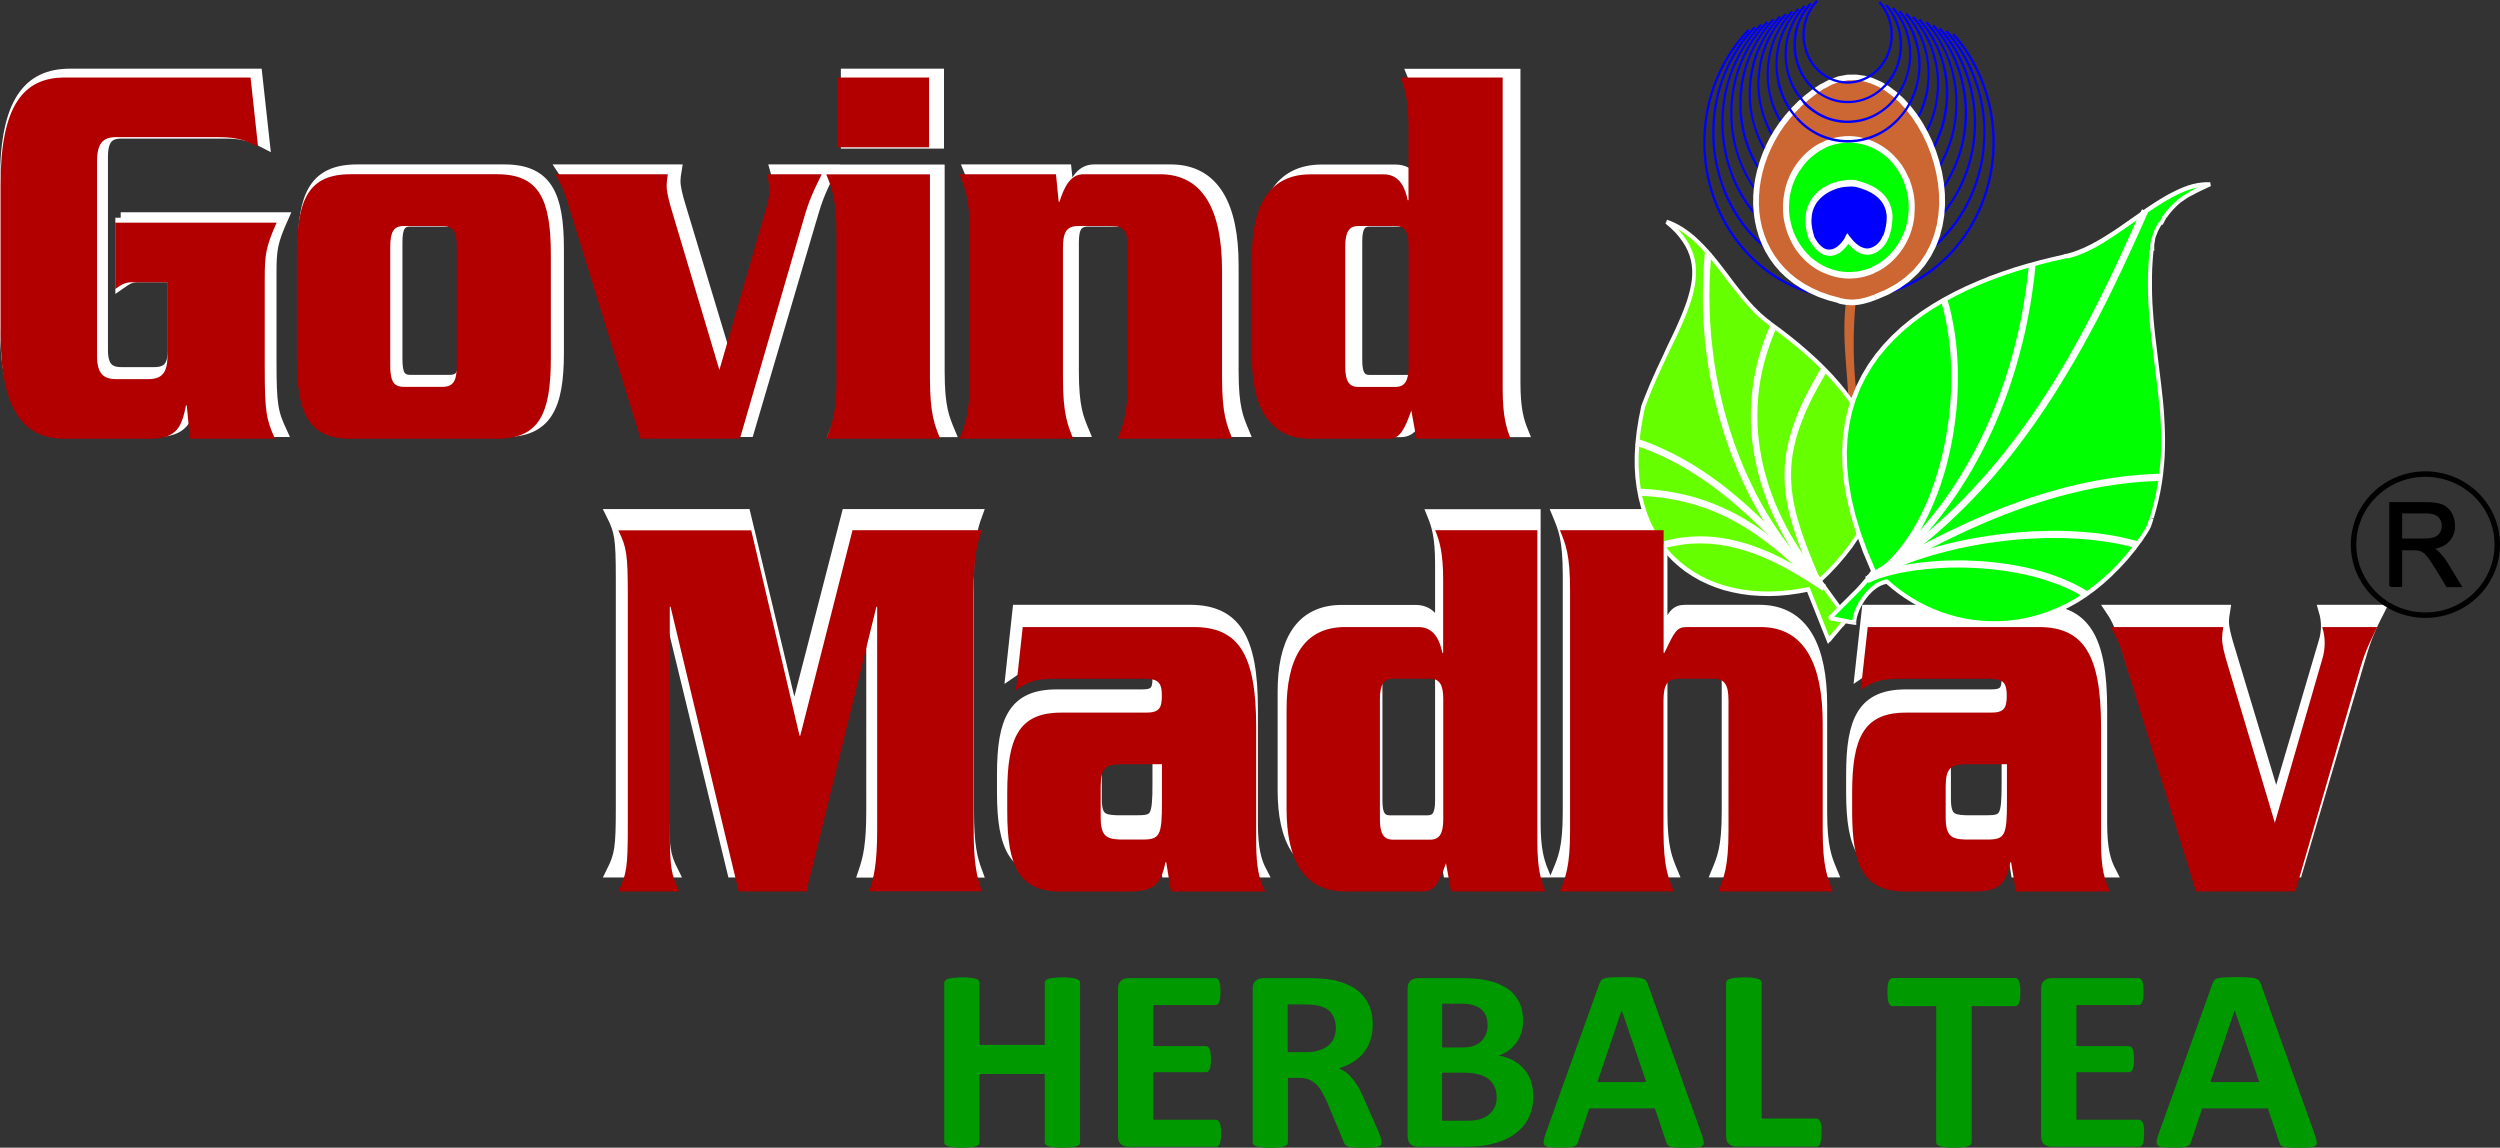
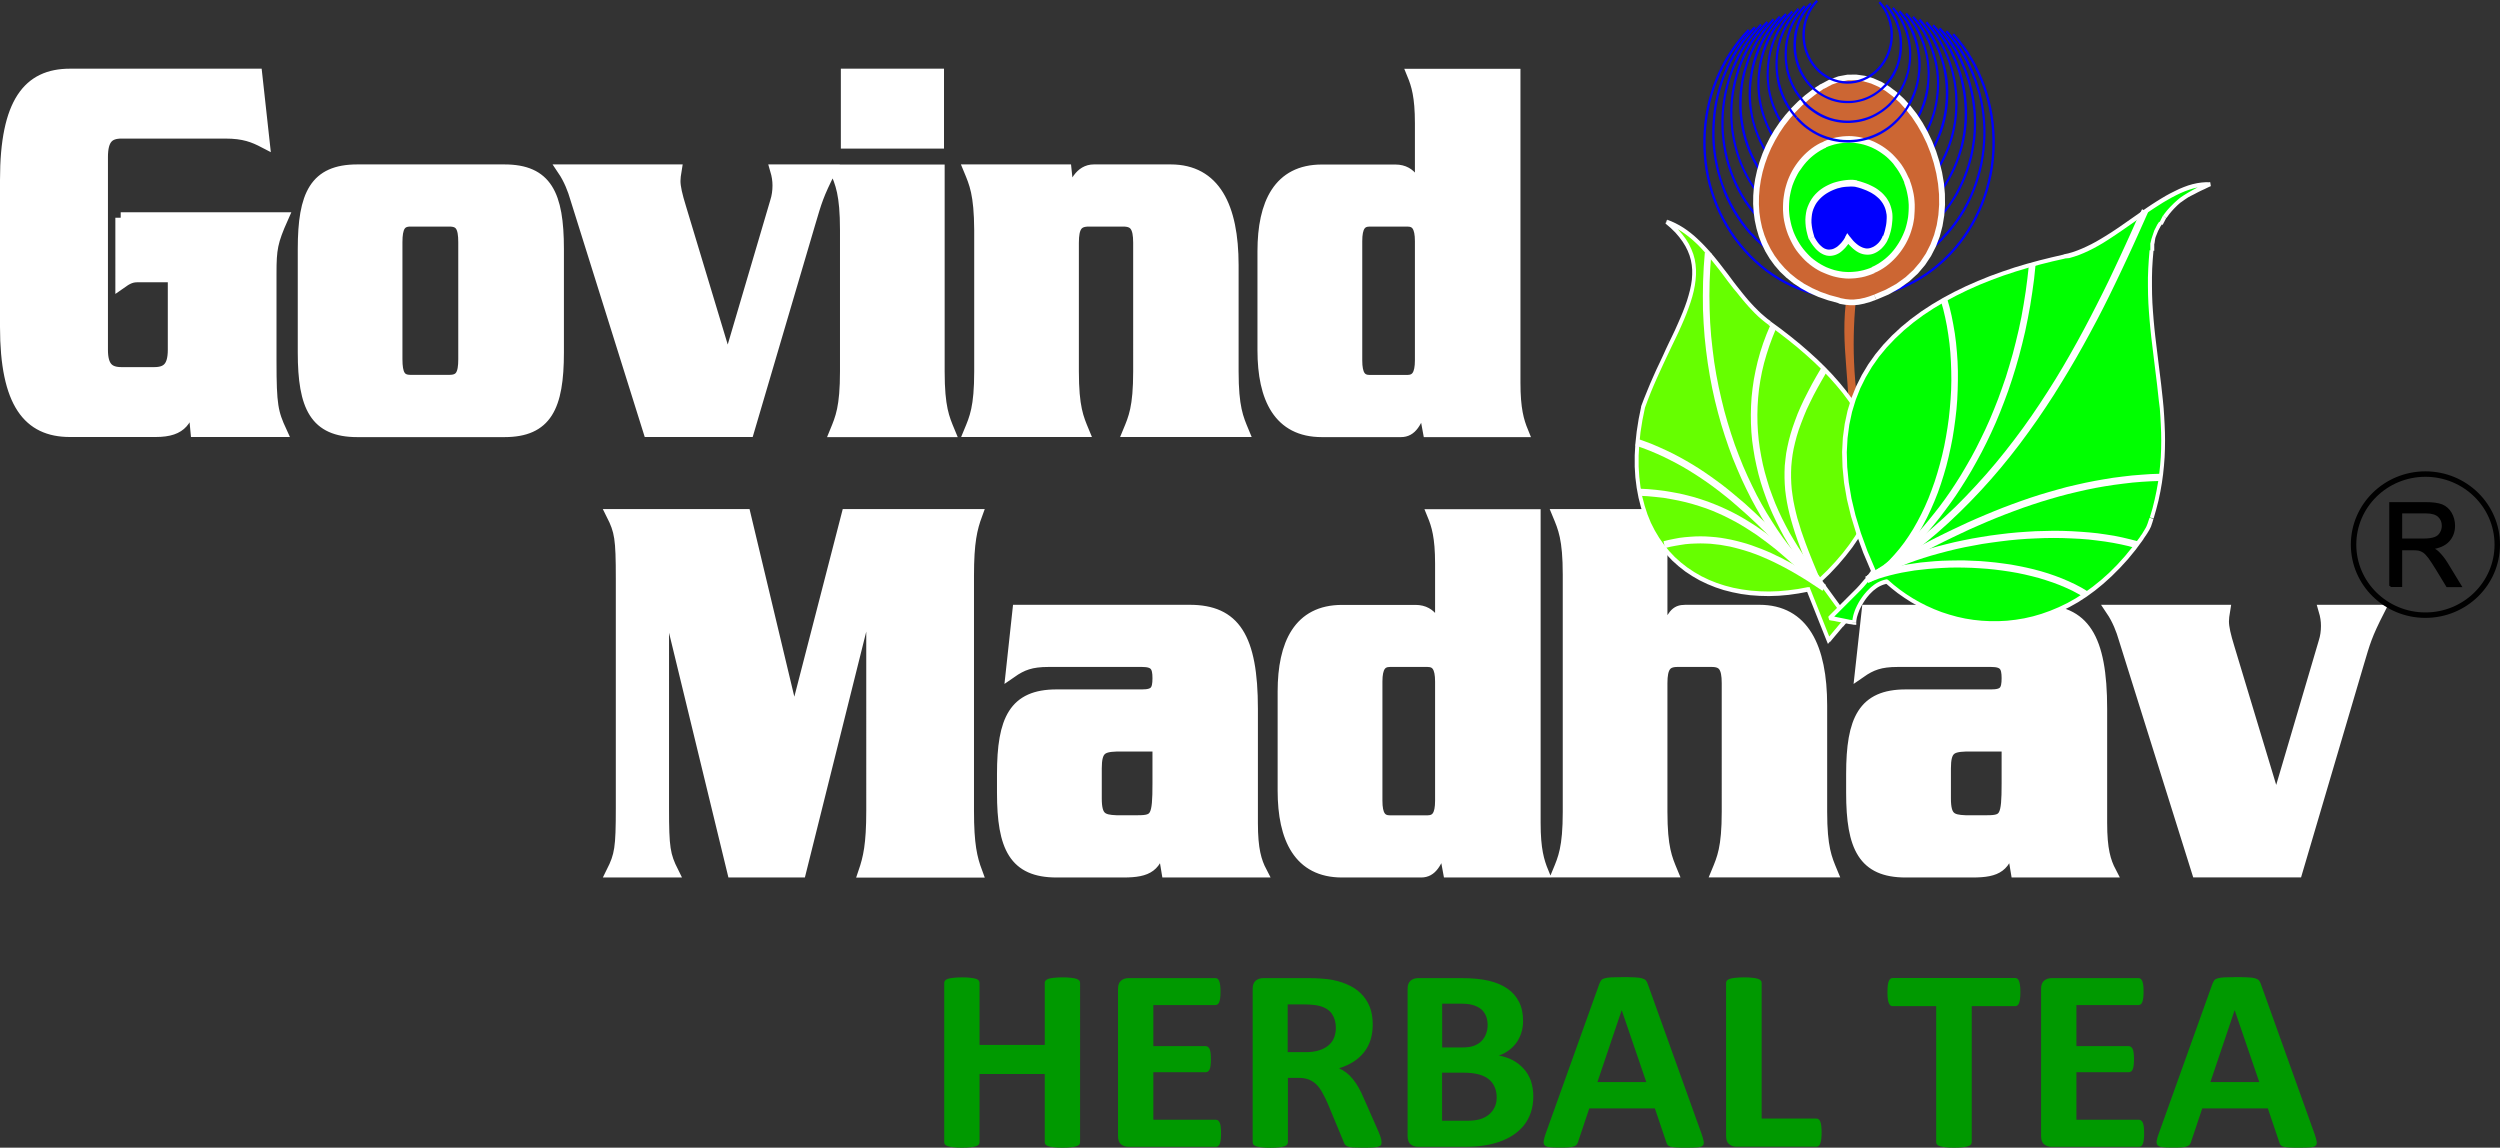
<svg xmlns="http://www.w3.org/2000/svg" version="1.1" id="Layer_1" x="0px" y="0px" viewBox="0 0 229.29 105.26" style="enable-background:new 0 0 229.29 105.26;" xml:space="preserve">
  <rect x="0" y="0" width="229.29" height="105.26" fill="#333333" stroke="none" />
  <style type="text/css">
	.st0{fill:#FFFFFF;}
	.st1{fill:none;stroke:#FFFFFF;stroke-width:1;stroke-miterlimit:10;}
	.st2{fill:none;stroke:#0000FF;stroke-width:0.216;stroke-miterlimit:10;}
	.st3{fill:#0000FF;}
	.st4{fill-rule:evenodd;clip-rule:evenodd;fill:#CC6633;}
	.st5{fill-rule:evenodd;clip-rule:evenodd;fill:#00FF00;}
	.st6{fill-rule:evenodd;clip-rule:evenodd;fill:#0000FF;}
	.st7{fill:#00FF00;}
	.st8{fill-rule:evenodd;clip-rule:evenodd;fill:#66FF00;}
	.st9{fill:none;stroke:#000000;stroke-width:0.5;stroke-miterlimit:10;}
	.st10{fill:none;stroke:#000000;stroke-width:0.216;stroke-miterlimit:10;}
	.st11{fill:#B20000;}
	.st12{fill:#009900;}
</style>
  <g>
    <path class="st0" d="M208.77,73.74l4.38-14.86c0.15-0.46,0.22-0.97,0.22-1.48c0-0.46-0.07-0.92-0.22-1.43h5.07   c-1.17,2.3-1.31,2.86-1.93,4.95l-5.62,19.05h-9.15l-6.71-21.4c-0.22-0.77-0.59-1.74-1.17-2.6h10.4c-0.07,0.41-0.11,0.77-0.11,1.02   c0,0.56,0.18,1.33,0.51,2.4L208.77,73.74z M184.08,68.43h-3.83c-1.31,0.05-1.82,0.31-1.82,2.04v2.76c0,1.73,0.51,1.99,1.82,2.04   h2.01c1.64,0,1.82-0.36,1.82-3.42V68.43z M171.25,55.97H187c4.12,0,5.76,2.46,5.76,9.04v10.47c0,2.44,0.33,3.52,0.84,4.5h-8.68   l-0.44-2.66h-0.07c-0.44,2.14-1.17,2.66-3.5,2.66h-6.13c-3.86,0-4.96-2.26-4.96-7.26v-1.74c0-5,1.09-7.25,4.96-7.25h7.84   c1.2,0,1.46-0.41,1.46-1.53c0-1.07-0.26-1.53-1.46-1.53h-8.57c-1.6,0-2.41,0.31-3.43,1.02L171.25,55.97z M142.88,47.19h9.55v11.13   h0.07c0.95-1.94,1.13-2.35,2.08-2.35h6.78c4.05,0,5.72,3.38,5.72,8.73v9.75c0,3.31,0.44,4.29,0.95,5.52h-10.57   c0.51-1.23,0.95-2.2,0.95-5.52V62.66c0-1.48-0.37-1.99-1.42-1.99h-3.14c-1.05,0-1.42,0.52-1.42,1.99v11.79   c0,3.31,0.44,4.29,0.95,5.52h-10.5c0.51-1.23,0.95-2.2,0.95-5.52V52.71C143.83,49.39,143.39,48.42,142.88,47.19z M141.53,79.98   h-8.68l-0.47-2.56c-0.62,1.74-1.06,2.56-2.04,2.56h-7.26c-3.93,0-5.4-3.07-5.4-7.46v-9.09c0-4.39,1.46-7.45,5.4-7.45h6.75   c1.57,0,2.01,1.38,2.22,2.35h0.07v-6.64c0-2.45-0.33-3.52-0.73-4.49h9.41v2.09v26.14v0.05C140.8,77.92,141.13,79,141.53,79.98z    M132.12,73.44V62.51c0-1.33-0.37-1.84-1.2-1.84h-3.43c-0.83,0-1.2,0.52-1.2,1.84v10.93c0,1.32,0.36,1.84,1.2,1.84h3.43   C131.76,75.27,132.12,74.76,132.12,73.44z M106.2,68.43h-3.83c-1.31,0.05-1.82,0.31-1.82,2.04v2.76c0,1.73,0.51,1.99,1.82,2.04   h2.01c1.64,0,1.82-0.36,1.82-3.42V68.43z M93.36,55.97h15.75c4.12,0,5.76,2.46,5.76,9.04v10.47c0,2.44,0.33,3.52,0.84,4.5h-8.68   l-0.44-2.66h-0.07c-0.44,2.14-1.17,2.66-3.5,2.66H96.9c-3.86,0-4.96-2.26-4.96-7.26v-1.74c0-5,1.09-7.25,4.96-7.25h7.84   c1.2,0,1.46-0.41,1.46-1.53c0-1.07-0.26-1.53-1.46-1.53h-8.57c-1.6,0-2.41,0.31-3.43,1.02L93.36,55.97z M72.87,65.83l4.81-18.64   h11.92c-0.47,1.28-0.77,2.51-0.77,5.62v21.55c0,3.11,0.29,4.34,0.77,5.63H79.22c0.44-1.29,0.73-2.51,0.73-5.63V54.14h-0.07   l-6.45,25.84h-6.23l-6.27-25.84h-0.07V74.1c0,3.67,0.11,4.34,0.88,5.88H56.1c0.77-1.54,0.88-2.2,0.88-5.88V53.06   c0-3.68-0.11-4.34-0.88-5.87h12.25l4.45,18.64H72.87z M139.67,39.59H131l-0.47-2.56c-0.62,1.74-1.06,2.56-2.04,2.56h-7.26   c-3.94,0-5.4-3.07-5.4-7.46v-9.09c0-4.39,1.46-7.45,5.4-7.45h6.75c1.57,0,2.01,1.38,2.22,2.35h0.07v-6.64   c0-2.45-0.33-3.52-0.73-4.49h9.41v2.09v26.14v0.05C138.95,37.53,139.27,38.61,139.67,39.59z M130.27,33.04V22.12   c0-1.33-0.37-1.84-1.2-1.84h-3.43c-0.84,0-1.2,0.51-1.2,1.84v10.93c0,1.33,0.36,1.84,1.2,1.84h3.43   C129.9,34.88,130.27,34.37,130.27,33.04z M88.88,15.58h8.9l0.26,2.5h0.07c0.4-1.23,0.95-2.5,2.22-2.5h7.04   c4.05,0,5.73,3.37,5.73,8.73v9.75c0,3.32,0.44,4.29,0.95,5.52h-10.57c0.51-1.23,0.95-2.2,0.95-5.52V22.27   c0-1.48-0.37-1.99-1.42-1.99h-3.14c-1.06,0-1.42,0.51-1.42,1.99v11.79c0,3.32,0.44,4.29,0.95,5.52h-10.5   c0.51-1.23,0.95-2.2,0.95-5.52V21.1C89.83,17.78,89.39,16.81,88.88,15.58z M77.62,6.8h8.46v6.33h-8.46V6.8z M77.54,34.06V21.1   c0-3.32-0.44-4.29-0.95-5.51h9.55v18.48c0,3.32,0.44,4.29,0.95,5.52H76.6C77.11,38.35,77.54,37.38,77.54,34.06z M66.75,33.35   l4.38-14.86c0.15-0.46,0.22-0.97,0.22-1.48c0-0.46-0.07-0.92-0.22-1.43h5.07c-1.17,2.3-1.31,2.86-1.93,4.95l-5.61,19.05H59.5   l-6.71-21.4c-0.22-0.77-0.59-1.74-1.17-2.6h10.4c-0.07,0.41-0.11,0.77-0.11,1.02c0,0.56,0.18,1.33,0.51,2.4L66.75,33.35z    M51.22,22.83v9.5c0,5-1.1,7.26-4.96,7.26H32.77c-3.86,0-4.96-2.26-4.96-7.26v-9.5c0-5,1.09-7.25,4.96-7.25h13.49   C50.13,15.58,51.22,17.83,51.22,22.83z M36.41,22.22v10.72c0,1.38,0.29,1.94,1.24,1.94h3.57c1.02,0,1.31-0.56,1.31-1.94V22.22   c0-1.38-0.29-1.94-1.31-1.94h-3.57C36.71,20.28,36.41,20.84,36.41,22.22z M11.07,19.97h14.88c-0.98,2.2-1.09,2.86-1.09,5.1v8.07   c0,4.03,0.15,4.7,0.95,6.44h-7.84l-0.29-3.02H17.6c-0.4,1.89-0.8,3.02-3.32,3.02H6.41c-3.79,0-5.91-2.56-5.91-9.61V16.5   c0-7.15,2.12-9.7,5.91-9.7h17.14l0.69,6.28c-0.98-0.51-1.86-0.87-3.57-0.87h-9.52c-1.16,0-1.75,0.51-1.75,2.2v17.67   c0,1.58,0.58,2.09,1.75,2.09h2.99c1.17,0,1.75-0.51,1.75-2.09v-6.69h-3.32c-0.65,0-1.06,0.31-1.49,0.61V19.97z" />
    <path class="st1" d="M208.77,73.74l4.38-14.86c0.15-0.46,0.22-0.97,0.22-1.48c0-0.46-0.07-0.92-0.22-1.43h5.07   c-1.17,2.3-1.31,2.86-1.93,4.95l-5.62,19.05h-9.15l-6.71-21.4c-0.22-0.77-0.59-1.74-1.17-2.6h10.4c-0.07,0.41-0.11,0.77-0.11,1.02   c0,0.56,0.18,1.33,0.51,2.4L208.77,73.74z M184.08,68.43h-3.83c-1.31,0.05-1.82,0.31-1.82,2.04v2.76c0,1.73,0.51,1.99,1.82,2.04   h2.01c1.64,0,1.82-0.36,1.82-3.42V68.43z M171.25,55.97H187c4.12,0,5.76,2.46,5.76,9.04v10.47c0,2.44,0.33,3.52,0.84,4.5h-8.68   l-0.44-2.66h-0.07c-0.44,2.14-1.17,2.66-3.5,2.66h-6.13c-3.86,0-4.96-2.26-4.96-7.26v-1.74c0-5,1.09-7.25,4.96-7.25h7.84   c1.2,0,1.46-0.41,1.46-1.53c0-1.07-0.26-1.53-1.46-1.53h-8.57c-1.6,0-2.41,0.31-3.43,1.02L171.25,55.97z M142.88,47.19h9.55v11.13   h0.07c0.95-1.94,1.13-2.35,2.08-2.35h6.78c4.05,0,5.72,3.38,5.72,8.73v9.75c0,3.31,0.44,4.29,0.95,5.52h-10.57   c0.51-1.23,0.95-2.2,0.95-5.52V62.66c0-1.48-0.37-1.99-1.42-1.99h-3.14c-1.05,0-1.42,0.52-1.42,1.99v11.79   c0,3.31,0.44,4.29,0.95,5.52h-10.5c0.51-1.23,0.95-2.2,0.95-5.52V52.71C143.83,49.39,143.39,48.42,142.88,47.19z M141.53,79.98   h-8.68l-0.47-2.56c-0.62,1.74-1.06,2.56-2.04,2.56h-7.26c-3.93,0-5.4-3.07-5.4-7.46v-9.09c0-4.39,1.46-7.45,5.4-7.45h6.75   c1.57,0,2.01,1.38,2.22,2.35h0.07v-6.64c0-2.45-0.33-3.52-0.73-4.49h9.41v2.09v26.14v0.05C140.8,77.92,141.13,79,141.53,79.98z    M132.12,73.44V62.51c0-1.33-0.37-1.84-1.2-1.84h-3.43c-0.83,0-1.2,0.52-1.2,1.84v10.93c0,1.32,0.36,1.84,1.2,1.84h3.43   C131.76,75.27,132.12,74.76,132.12,73.44z M106.2,68.43h-3.83c-1.31,0.05-1.82,0.31-1.82,2.04v2.76c0,1.73,0.51,1.99,1.82,2.04   h2.01c1.64,0,1.82-0.36,1.82-3.42V68.43z M93.36,55.97h15.75c4.12,0,5.76,2.46,5.76,9.04v10.47c0,2.44,0.33,3.52,0.84,4.5h-8.68   l-0.44-2.66h-0.07c-0.44,2.14-1.17,2.66-3.5,2.66H96.9c-3.86,0-4.96-2.26-4.96-7.26v-1.74c0-5,1.09-7.25,4.96-7.25h7.84   c1.2,0,1.46-0.41,1.46-1.53c0-1.07-0.26-1.53-1.46-1.53h-8.57c-1.6,0-2.41,0.31-3.43,1.02L93.36,55.97z M72.87,65.83l4.81-18.64   h11.92c-0.47,1.28-0.77,2.51-0.77,5.62v21.55c0,3.11,0.29,4.34,0.77,5.63H79.22c0.44-1.29,0.73-2.51,0.73-5.63V54.14h-0.07   l-6.45,25.84h-6.23l-6.27-25.84h-0.07V74.1c0,3.67,0.11,4.34,0.88,5.88H56.1c0.77-1.54,0.88-2.2,0.88-5.88V53.06   c0-3.68-0.11-4.34-0.88-5.87h12.25l4.45,18.64H72.87z M139.67,39.59H131l-0.47-2.56c-0.62,1.74-1.06,2.56-2.04,2.56h-7.26   c-3.94,0-5.4-3.07-5.4-7.46v-9.09c0-4.39,1.46-7.45,5.4-7.45h6.75c1.57,0,2.01,1.38,2.22,2.35h0.07v-6.64   c0-2.45-0.33-3.52-0.73-4.49h9.41v2.09v26.14v0.05C138.95,37.53,139.27,38.61,139.67,39.59z M130.27,33.04V22.12   c0-1.33-0.37-1.84-1.2-1.84h-3.43c-0.84,0-1.2,0.51-1.2,1.84v10.93c0,1.33,0.36,1.84,1.2,1.84h3.43   C129.9,34.88,130.27,34.37,130.27,33.04z M88.88,15.58h8.9l0.26,2.5h0.07c0.4-1.23,0.95-2.5,2.22-2.5h7.04   c4.05,0,5.73,3.37,5.73,8.73v9.75c0,3.32,0.44,4.29,0.95,5.52h-10.57c0.51-1.23,0.95-2.2,0.95-5.52V22.27   c0-1.48-0.37-1.99-1.42-1.99h-3.14c-1.06,0-1.42,0.51-1.42,1.99v11.79c0,3.32,0.44,4.29,0.95,5.52h-10.5   c0.51-1.23,0.95-2.2,0.95-5.52V21.1C89.83,17.78,89.39,16.81,88.88,15.58z M77.62,6.8h8.46v6.33h-8.46V6.8z M77.54,34.06V21.1   c0-3.32-0.44-4.29-0.95-5.51h9.55v18.48c0,3.32,0.44,4.29,0.95,5.52H76.6C77.11,38.35,77.54,37.38,77.54,34.06z M66.75,33.35   l4.38-14.86c0.15-0.46,0.22-0.97,0.22-1.48c0-0.46-0.07-0.92-0.22-1.43h5.07c-1.17,2.3-1.31,2.86-1.93,4.95l-5.61,19.05H59.5   l-6.71-21.4c-0.22-0.77-0.59-1.74-1.17-2.6h10.4c-0.07,0.41-0.11,0.77-0.11,1.02c0,0.56,0.18,1.33,0.51,2.4L66.75,33.35z    M51.22,22.83v9.5c0,5-1.1,7.26-4.96,7.26H32.77c-3.86,0-4.96-2.26-4.96-7.26v-9.5c0-5,1.09-7.25,4.96-7.25h13.49   C50.13,15.58,51.22,17.83,51.22,22.83z M36.41,22.22v10.72c0,1.38,0.29,1.94,1.24,1.94h3.57c1.02,0,1.31-0.56,1.31-1.94V22.22   c0-1.38-0.29-1.94-1.31-1.94h-3.57C36.71,20.28,36.41,20.84,36.41,22.22z M11.07,19.97h14.88c-0.98,2.2-1.09,2.86-1.09,5.1v8.07   c0,4.03,0.15,4.7,0.95,6.44h-7.84l-0.29-3.02H17.6c-0.4,1.89-0.8,3.02-3.32,3.02H6.41c-3.79,0-5.91-2.56-5.91-9.61V16.5   c0-7.15,2.12-9.7,5.91-9.7h17.14l0.69,6.28c-0.98-0.51-1.86-0.87-3.57-0.87h-9.52c-1.16,0-1.75,0.51-1.75,2.2v17.67   c0,1.58,0.58,2.09,1.75,2.09h2.99c1.17,0,1.75-0.51,1.75-2.09v-6.69h-3.32c-0.65,0-1.06,0.31-1.49,0.61V19.97z" />
    <path class="st2" d="M179.14,3.13c5.08,5.69,4.92,14.75-0.36,20.23c-5.28,5.48-13.67,5.31-18.75-0.39   c-5.08-5.69-4.92-14.75,0.36-20.23" />
    <path class="st3" d="M160.88,2.42l0.14,0.16l-0.45,0.49l-0.42,0.5l-0.39,0.52l-0.36,0.54l-0.33,0.55l-0.31,0.57l-0.28,0.58   l-0.25,0.59l-0.22,0.6l-0.19,0.61l-0.17,0.62l-0.14,0.62L157.41,10l-0.08,0.63l-0.05,0.64l-0.03,0.64l0,0.64l0.03,0.64l0.06,0.64   l0.09,0.63l0.12,0.63l0.14,0.62l0.17,0.62l0.2,0.61l0.23,0.6l0.26,0.59l0.29,0.58l0.31,0.57l0.34,0.55l0.37,0.54l0.4,0.52   l0.43,0.51l-0.15,0.15l-0.44-0.51l-0.41-0.53l-0.38-0.55l-0.35-0.56l-0.32-0.58l-0.29-0.59l-0.26-0.6L157.87,17l-0.2-0.62   l-0.18-0.63l-0.15-0.63l-0.12-0.64l-0.09-0.64l-0.06-0.65l-0.03-0.65l0-0.65l0.03-0.65l0.05-0.65l0.08-0.64l0.11-0.64l0.14-0.63   l0.17-0.63l0.2-0.62l0.23-0.61l0.25-0.6l0.28-0.59l0.31-0.58l0.34-0.56l0.37-0.55l0.4-0.53l0.42-0.51L160.88,2.42z M160.55,21.53   L160.55,21.53z M160.55,21.53l0.15-0.15l0.45,0.48l0.47,0.45l0.48,0.42l0.5,0.39l0.51,0.36l0.53,0.33l0.54,0.3l0.55,0.27l0.56,0.24   l0.56,0.21l0.57,0.18l0.58,0.15l0.58,0.12l0.59,0.09l0.59,0.06l0.59,0.03l0.59,0l0.59-0.03l0.59-0.06l0.59-0.09l0.58-0.12   l0.58-0.16l0.57-0.19l0.56-0.22l0.56-0.25l0.55-0.28l0.54-0.31l0.52-0.34l0.51-0.37l0.5-0.4l0.48-0.43l0.47-0.46l0.14,0.16   l-0.48,0.47l-0.49,0.44l-0.51,0.41l-0.52,0.38l-0.53,0.34l-0.55,0.31l-0.56,0.28l-0.57,0.25l-0.57,0.22l-0.58,0.19l-0.59,0.16   l-0.59,0.13l-0.6,0.1l-0.6,0.07l-0.6,0.03l-0.6,0l-0.6-0.03l-0.6-0.06l-0.6-0.09l-0.59-0.12l-0.59-0.15l-0.58-0.18l-0.57-0.21   l-0.57-0.24l-0.56-0.27L163.53,24L163,23.66l-0.52-0.37l-0.51-0.4l-0.49-0.43L161,22.02L160.55,21.53z M178.26,21.89L178.26,21.89z    M178.26,21.89l-0.14-0.16l0.45-0.49l0.42-0.5l0.39-0.52l0.36-0.54l0.33-0.55l0.31-0.57l0.28-0.58l0.25-0.59l0.22-0.6l0.19-0.61   l0.17-0.62l0.14-0.62l0.11-0.63l0.08-0.63l0.05-0.64l0.03-0.64l0-0.64l-0.03-0.64l-0.06-0.64l-0.09-0.63l-0.12-0.63l-0.14-0.62   L181.27,8l-0.2-0.61l-0.23-0.6l-0.26-0.59l-0.29-0.58l-0.31-0.57l-0.34-0.55l-0.37-0.54l-0.4-0.52l-0.43-0.51l0.15-0.15l0.44,0.51   l0.41,0.53l0.38,0.55l0.35,0.56l0.32,0.58l0.29,0.59l0.26,0.6l0.23,0.61l0.2,0.62l0.18,0.63l0.15,0.63l0.12,0.64l0.09,0.64   l0.06,0.65l0.03,0.65l0,0.65l-0.03,0.65l-0.05,0.65l-0.08,0.64l-0.11,0.64l-0.14,0.63l-0.17,0.63l-0.2,0.62l-0.23,0.61l-0.25,0.6   l-0.28,0.59l-0.31,0.58l-0.34,0.56l-0.37,0.55l-0.4,0.53l-0.42,0.51L178.26,21.89z" />
    <path class="st3" d="M161.45,2.18l0.14,0.16l-0.42,0.45l-0.39,0.47l-0.36,0.49l-0.34,0.5l-0.31,0.52L159.5,5.3l-0.26,0.54L159,6.38   l-0.21,0.56l-0.18,0.57l-0.15,0.57l-0.13,0.58l-0.1,0.59l-0.08,0.59l-0.05,0.59l-0.02,0.59l0,0.59l0.03,0.59l0.06,0.59l0.08,0.59   l0.11,0.59l0.13,0.58l0.16,0.57l0.19,0.57l0.21,0.56l0.24,0.55l0.27,0.54l0.29,0.53l0.32,0.51l0.35,0.5l0.37,0.49l0.4,0.47   l-0.15,0.15l-0.41-0.48l-0.38-0.49L160,18.52L159.68,18l-0.3-0.54l-0.27-0.55l-0.24-0.56l-0.22-0.57l-0.19-0.58l-0.16-0.58   l-0.14-0.59l-0.11-0.6l-0.08-0.6l-0.06-0.6l-0.03-0.6l0-0.6l0.02-0.6l0.05-0.6l0.08-0.6l0.1-0.6l0.13-0.59l0.16-0.58l0.18-0.58   l0.21-0.57l0.24-0.56l0.26-0.55l0.29-0.54l0.32-0.52l0.34-0.51l0.37-0.5l0.4-0.48L161.45,2.18z M161.29,19.85L161.29,19.85z    M161.14,20.01l0.15-0.15l0.42,0.45l0.44,0.42l0.45,0.39l0.46,0.36l0.48,0.34l0.49,0.31l0.5,0.28l0.51,0.25l0.52,0.22l0.53,0.2   l0.53,0.17l0.54,0.14l0.54,0.11l0.55,0.08l0.55,0.05l0.55,0.03l0.55,0l0.55-0.03l0.55-0.06l0.55-0.09l0.54-0.12l0.54-0.14   l0.53-0.17l0.53-0.2l0.52-0.23l0.51-0.26l0.5-0.29l0.49-0.32l0.48-0.34l0.46-0.37l0.45-0.4l0.44-0.43l0.14,0.16l-0.44,0.44   l-0.46,0.41l-0.47,0.38l-0.49,0.35l-0.5,0.32l-0.51,0.29l-0.52,0.26l-0.53,0.23l-0.54,0.21l-0.54,0.18l-0.55,0.15l-0.55,0.12   l-0.56,0.09l-0.56,0.06l-0.56,0.03l-0.56,0l-0.56-0.03l-0.56-0.05l-0.56-0.08l-0.55-0.11l-0.55-0.14l-0.54-0.17l-0.54-0.2   l-0.53-0.23l-0.52-0.26l-0.51-0.28l-0.5-0.31l-0.49-0.34l-0.47-0.37l-0.46-0.4l-0.44-0.43L161.14,20.01z M177.66,20.35   L177.66,20.35z M177.66,20.35l-0.14-0.16l0.42-0.45l0.39-0.47l0.36-0.49l0.34-0.5l0.31-0.52l0.28-0.53l0.26-0.54l0.23-0.55   l0.21-0.56l0.18-0.57l0.15-0.57l0.13-0.58l0.1-0.59l0.08-0.59l0.05-0.59l0.02-0.59l0-0.59l-0.03-0.59l-0.06-0.59l-0.08-0.59   l-0.11-0.59l-0.13-0.58l-0.16-0.57l-0.19-0.57l-0.21-0.56l-0.24-0.55l-0.27-0.54l-0.29-0.53l-0.32-0.51l-0.35-0.5l-0.37-0.49   l-0.4-0.47l0.15-0.15L178.39,3l0.38,0.49L179.12,4l0.32,0.52l0.3,0.54l0.27,0.55l0.24,0.56l0.22,0.57l0.19,0.58l0.16,0.58   l0.14,0.59l0.11,0.6l0.08,0.6l0.06,0.6l0.03,0.6l0,0.6l-0.02,0.6l-0.05,0.6l-0.08,0.6l-0.1,0.6l-0.13,0.59l-0.16,0.58l-0.18,0.58   l-0.21,0.57l-0.24,0.56l-0.26,0.55l-0.29,0.54l-0.32,0.52l-0.34,0.51l-0.37,0.5l-0.4,0.48L177.66,20.35z" />
    <path class="st3" d="M162.02,1.94l0.14,0.16l-0.39,0.42l-0.36,0.44l-0.34,0.45l-0.31,0.46l-0.29,0.48l-0.26,0.49l-0.24,0.5   l-0.22,0.51l-0.19,0.52l-0.17,0.53l-0.14,0.53l-0.12,0.54l-0.1,0.54l-0.07,0.55l-0.05,0.55l-0.02,0.55l0,0.55l0.03,0.55l0.05,0.55   l0.08,0.55l0.1,0.54l0.12,0.54l0.15,0.53l0.17,0.53l0.2,0.52l0.22,0.51l0.25,0.5l0.27,0.49l0.3,0.48l0.32,0.46l0.35,0.45l0.37,0.44   l-0.15,0.15l-0.38-0.44L161,17.58l-0.33-0.47l-0.3-0.49l-0.28-0.5l-0.25-0.51l-0.23-0.52l-0.2-0.53l-0.18-0.54l-0.15-0.54   l-0.13-0.55l-0.1-0.55l-0.08-0.56l-0.05-0.56l-0.03-0.56l0-0.56l0.02-0.56l0.05-0.56l0.07-0.56l0.1-0.55l0.12-0.55l0.15-0.54   l0.17-0.54l0.2-0.53l0.22-0.52l0.25-0.51l0.27-0.5l0.29-0.49l0.32-0.47l0.34-0.46l0.37-0.44L162.02,1.94z M161.88,18.33   L161.88,18.33z M161.73,18.48l0.15-0.15l0.39,0.42l0.4,0.39l0.42,0.36l0.43,0.34l0.44,0.31l0.45,0.29l0.46,0.26l0.47,0.23   l0.48,0.21l0.49,0.18l0.49,0.15l0.5,0.13l0.5,0.1l0.51,0.08l0.51,0.05l0.51,0.02l0.51,0l0.51-0.03l0.51-0.06l0.51-0.08l0.5-0.11   l0.5-0.13l0.49-0.16l0.49-0.19l0.48-0.21l0.47-0.24l0.46-0.27l0.45-0.29l0.44-0.32l0.43-0.35l0.42-0.37l0.4-0.4l0.14,0.16   l-0.41,0.41l-0.43,0.38l-0.44,0.35l-0.45,0.33l-0.46,0.3l-0.47,0.27l-0.48,0.25l-0.49,0.22l-0.5,0.19l-0.5,0.16l-0.51,0.14   l-0.51,0.11l-0.52,0.08l-0.52,0.06l-0.52,0.03l-0.52,0l-0.52-0.02l-0.52-0.05l-0.52-0.08l-0.51-0.1l-0.51-0.13l-0.5-0.16l-0.5-0.18   l-0.49-0.21l-0.48-0.24l-0.47-0.26l-0.46-0.29l-0.45-0.32l-0.44-0.34l-0.43-0.37l-0.41-0.4L161.73,18.48z M176.93,18.64   L176.93,18.64z M177.07,18.8l-0.14-0.16l0.39-0.42l0.36-0.44l0.34-0.45l0.31-0.46l0.29-0.48l0.26-0.49l0.24-0.5l0.22-0.51   l0.19-0.52l0.17-0.53l0.14-0.53l0.12-0.54l0.09-0.54l0.07-0.55l0.05-0.55l0.02-0.55l0-0.55l-0.03-0.55l-0.05-0.55l-0.08-0.55   l-0.1-0.54l-0.12-0.54l-0.15-0.53l-0.17-0.53l-0.2-0.52l-0.22-0.51l-0.25-0.5l-0.27-0.49l-0.3-0.48l-0.32-0.46l-0.34-0.45   l-0.37-0.44l0.15-0.15l0.38,0.44l0.35,0.46l0.33,0.47l0.3,0.49l0.28,0.5l0.25,0.51l0.23,0.52l0.2,0.53l0.18,0.54l0.15,0.54   l0.13,0.55l0.1,0.55l0.08,0.56l0.05,0.56l0.03,0.56l0,0.56l-0.02,0.56l-0.05,0.56l-0.07,0.56l-0.1,0.55l-0.12,0.55l-0.15,0.54   l-0.17,0.54l-0.2,0.53l-0.22,0.52l-0.25,0.51l-0.27,0.5l-0.29,0.49l-0.32,0.47l-0.34,0.46l-0.37,0.44L177.07,18.8z" />
    <path class="st3" d="M162.59,1.69l0.14,0.16l-0.35,0.39l-0.33,0.4l-0.31,0.42l-0.29,0.43l-0.27,0.44l-0.24,0.45l-0.22,0.46   l-0.2,0.47l-0.18,0.48l-0.15,0.48l-0.13,0.49l-0.11,0.5l-0.09,0.5l-0.06,0.5l-0.04,0.51l-0.02,0.51l0,0.51l0.02,0.51l0.05,0.51   l0.07,0.5l0.09,0.5l0.11,0.5l0.14,0.49l0.16,0.48l0.18,0.48l0.2,0.47l0.23,0.46l0.25,0.45l0.27,0.44l0.29,0.43l0.32,0.42l0.34,0.4   l-0.15,0.15l-0.35-0.41l-0.32-0.42l-0.3-0.44l-0.28-0.45l-0.26-0.46l-0.23-0.47l-0.21-0.48l-0.19-0.49l-0.16-0.49l-0.14-0.5   l-0.12-0.51l-0.09-0.51l-0.07-0.51l-0.05-0.52l-0.02-0.52l0-0.52l0.02-0.52l0.04-0.52l0.07-0.51l0.09-0.51l0.11-0.51L160,6.2   l0.16-0.49l0.18-0.49l0.2-0.48l0.23-0.47l0.25-0.46l0.27-0.45l0.29-0.44l0.32-0.42l0.34-0.41L162.59,1.69z M162.47,16.81   L162.47,16.81z M162.32,16.96l0.15-0.15l0.36,0.38l0.37,0.36l0.39,0.33l0.4,0.31l0.41,0.29l0.42,0.26l0.43,0.24l0.44,0.21   l0.44,0.19l0.45,0.17l0.45,0.14l0.46,0.12l0.46,0.09l0.47,0.07l0.47,0.05l0.47,0.02l0.47,0l0.47-0.03l0.47-0.05l0.47-0.08l0.46-0.1   l0.46-0.12l0.45-0.15l0.45-0.17l0.44-0.2l0.44-0.22l0.43-0.25l0.42-0.27l0.41-0.29l0.4-0.32l0.38-0.34l0.37-0.37l0.14,0.16   l-0.38,0.38l-0.39,0.35l-0.41,0.33l-0.42,0.3l-0.43,0.27l-0.44,0.25l-0.44,0.23l-0.45,0.2l-0.46,0.18l-0.46,0.15l-0.47,0.13   l-0.47,0.1l-0.48,0.08l-0.48,0.05l-0.48,0.03l-0.48,0l-0.48-0.02l-0.48-0.05l-0.48-0.07l-0.47-0.1l-0.47-0.12l-0.46-0.15   l-0.46-0.17l-0.45-0.19l-0.44-0.22l-0.44-0.24l-0.43-0.27l-0.42-0.29l-0.4-0.32l-0.39-0.34l-0.38-0.37L162.32,16.96z M176.48,17.25   L176.48,17.25z M176.48,17.25l-0.14-0.16l0.35-0.39l0.33-0.4l0.31-0.42l0.29-0.43l0.27-0.44l0.24-0.45l0.22-0.46l0.2-0.47   l0.18-0.48l0.15-0.48l0.13-0.49l0.11-0.5l0.09-0.5l0.06-0.5l0.04-0.51l0.02-0.51l0-0.51l-0.02-0.51l-0.05-0.51l-0.07-0.5l-0.09-0.5   l-0.11-0.5l-0.14-0.49l-0.16-0.48l-0.18-0.48l-0.2-0.47l-0.23-0.46l-0.25-0.45l-0.27-0.44l-0.3-0.43l-0.32-0.42l-0.34-0.4   l0.15-0.15l0.35,0.41l0.32,0.42l0.3,0.44L178,3.71l0.25,0.46l0.23,0.47l0.21,0.48l0.19,0.49l0.16,0.49l0.14,0.5l0.12,0.51   l0.09,0.51l0.07,0.51l0.05,0.52l0.02,0.52l0,0.52l-0.02,0.52l-0.04,0.52l-0.07,0.51l-0.09,0.51l-0.11,0.51l-0.13,0.5l-0.16,0.49   l-0.18,0.49l-0.2,0.48l-0.23,0.47l-0.25,0.46l-0.27,0.45l-0.29,0.44l-0.32,0.42l-0.34,0.41L176.48,17.25z" />
    <path class="st3" d="M163.17,1.45l0.14,0.16l-0.32,0.35l-0.3,0.37l-0.28,0.38l-0.26,0.39l-0.24,0.4l-0.22,0.41l-0.2,0.42   l-0.18,0.43l-0.16,0.44l-0.14,0.44l-0.12,0.45l-0.1,0.45l-0.08,0.46l-0.06,0.46l-0.04,0.46l-0.02,0.46l0,0.46l0.02,0.46l0.04,0.46   l0.06,0.46l0.08,0.46l0.1,0.45l0.13,0.45l0.15,0.44l0.17,0.44l0.19,0.43l0.21,0.42l0.23,0.41l0.25,0.4l0.27,0.39l0.29,0.38   l0.31,0.37l-0.15,0.15l-0.32-0.38l-0.3-0.39l-0.28-0.4l-0.25-0.41l-0.23-0.42l-0.21-0.43l-0.19-0.44l-0.17-0.45l-0.15-0.45   l-0.13-0.46l-0.11-0.46l-0.09-0.47l-0.07-0.47l-0.04-0.47l-0.02-0.47l0-0.47l0.02-0.47l0.04-0.47l0.06-0.47l0.08-0.47l0.1-0.46   l0.12-0.46l0.14-0.45l0.17-0.45l0.19-0.44l0.21-0.43l0.23-0.42l0.25-0.41l0.27-0.4l0.29-0.39l0.31-0.38L163.17,1.45z M163.07,15.29   L163.07,15.29z M162.92,15.44l0.15-0.15l0.33,0.35l0.34,0.33l0.35,0.31l0.36,0.28l0.37,0.26l0.38,0.24l0.39,0.22l0.4,0.2l0.4,0.17   l0.41,0.15l0.42,0.13l0.42,0.11l0.42,0.09l0.43,0.06l0.43,0.04l0.43,0.02l0.43,0l0.43-0.02l0.43-0.05l0.43-0.07l0.42-0.09   l0.42-0.11l0.42-0.14l0.41-0.16l0.4-0.18l0.4-0.2l0.39-0.22l0.38-0.25l0.37-0.27l0.36-0.29l0.35-0.31l0.34-0.34l0.14,0.16   l-0.35,0.34l-0.36,0.32l-0.37,0.3l-0.38,0.28l-0.39,0.25l-0.4,0.23l-0.41,0.21l-0.41,0.18l-0.42,0.16l-0.43,0.14l-0.43,0.12   l-0.43,0.09l-0.44,0.07l-0.44,0.05l-0.44,0.02l-0.44,0l-0.44-0.02l-0.44-0.04l-0.44-0.07l-0.43-0.09l-0.43-0.11l-0.43-0.13   l-0.42-0.16l-0.41-0.18l-0.41-0.2l-0.4-0.22L164.71,17l-0.38-0.27l-0.37-0.29l-0.36-0.31l-0.35-0.34L162.92,15.44z M175.74,15.55   L175.74,15.55z M175.88,15.71l-0.14-0.16l0.32-0.35l0.3-0.37l0.28-0.38l0.26-0.39l0.24-0.4l0.22-0.41l0.2-0.42l0.18-0.43l0.16-0.44   l0.14-0.44l0.12-0.45l0.1-0.45l0.08-0.46l0.06-0.46l0.04-0.46l0.02-0.46l0-0.46l-0.02-0.46l-0.04-0.46l-0.06-0.46l-0.08-0.46   L178.17,6l-0.13-0.45l-0.15-0.44l-0.17-0.44l-0.19-0.43l-0.21-0.42l-0.23-0.41l-0.25-0.4l-0.27-0.39l-0.29-0.38l-0.31-0.37   l0.15-0.15l0.32,0.37l0.3,0.39l0.28,0.4l0.26,0.41l0.23,0.42l0.21,0.43l0.19,0.44l0.17,0.45l0.15,0.45l0.13,0.46l0.11,0.46   l0.09,0.47l0.07,0.47l0.04,0.47l0.02,0.47l0,0.47l-0.02,0.47l-0.04,0.47l-0.06,0.47l-0.08,0.47l-0.1,0.46l-0.12,0.46l-0.14,0.45   l-0.17,0.45l-0.19,0.44l-0.21,0.43l-0.23,0.42l-0.25,0.41l-0.27,0.4l-0.29,0.39l-0.31,0.38L175.88,15.71z" />
    <path class="st3" d="M163.74,1.21l0.14,0.16l-0.29,0.32l-0.28,0.33l-0.26,0.34l-0.24,0.35l-0.22,0.36l-0.2,0.37l-0.18,0.38   l-0.17,0.39l-0.15,0.4l-0.13,0.4l-0.11,0.41l-0.09,0.41l-0.07,0.41l-0.05,0.42l-0.04,0.42l-0.02,0.42l0,0.42l0.02,0.42l0.04,0.42   l0.06,0.42l0.08,0.41l0.1,0.41l0.11,0.41l0.13,0.4l0.15,0.4l0.17,0.39l0.19,0.38l0.21,0.37l0.23,0.36l0.24,0.35l0.26,0.34   l0.28,0.33l-0.15,0.15l-0.29-0.34l-0.27-0.35l-0.25-0.36l-0.23-0.37l-0.21-0.38l-0.19-0.39l-0.17-0.4l-0.15-0.41l-0.14-0.41   l-0.12-0.42l-0.1-0.42l-0.08-0.43l-0.06-0.43l-0.04-0.43l-0.02-0.43l0-0.43l0.02-0.43l0.04-0.43l0.06-0.43l0.07-0.42l0.09-0.42   l0.11-0.42l0.13-0.41l0.15-0.41l0.17-0.4l0.19-0.39l0.21-0.38l0.23-0.37l0.24-0.36l0.26-0.35l0.28-0.34L163.74,1.21z M163.66,13.76   L163.66,13.76z M163.51,13.92l0.15-0.15l0.3,0.32l0.31,0.3l0.32,0.28l0.33,0.26l0.34,0.24l0.35,0.22l0.35,0.2l0.36,0.18l0.37,0.16   l0.37,0.14l0.38,0.12l0.38,0.1l0.38,0.08l0.39,0.06l0.39,0.04l0.39,0.02l0.39,0l0.39-0.02l0.39-0.04l0.39-0.06l0.38-0.08l0.38-0.1   l0.38-0.12l0.37-0.14l0.37-0.16l0.36-0.18l0.35-0.2l0.35-0.22l0.34-0.24l0.33-0.26l0.32-0.28l0.31-0.3l0.14,0.16l-0.32,0.31   l-0.33,0.29l-0.34,0.27l-0.35,0.25l-0.35,0.23l-0.36,0.21l-0.37,0.19l-0.38,0.17l-0.38,0.15l-0.39,0.13l-0.39,0.11l-0.39,0.08   l-0.4,0.06l-0.4,0.04l-0.4,0.02l-0.4,0l-0.4-0.02l-0.4-0.04l-0.4-0.06l-0.39-0.08l-0.39-0.1l-0.39-0.12l-0.38-0.14l-0.38-0.16   l-0.37-0.18l-0.36-0.2l-0.36-0.22l-0.35-0.24l-0.34-0.26l-0.33-0.28l-0.32-0.3L163.51,13.92z M175.15,14L175.15,14z M175.29,14.16   L175.15,14l0.29-0.32l0.28-0.33l0.26-0.34l0.24-0.35l0.22-0.36l0.2-0.37l0.18-0.38l0.17-0.39l0.15-0.4l0.13-0.4l0.11-0.41   l0.09-0.41l0.07-0.41l0.05-0.42l0.04-0.42l0.02-0.42l0-0.42l-0.02-0.42l-0.04-0.42l-0.06-0.42l-0.08-0.41l-0.1-0.41l-0.11-0.41   l-0.13-0.4l-0.15-0.4l-0.17-0.39l-0.19-0.38L176.39,3l-0.23-0.36l-0.24-0.35l-0.26-0.34l-0.28-0.33l0.15-0.15l0.29,0.34l0.27,0.35   l0.25,0.36l0.23,0.37l0.21,0.38l0.19,0.39l0.17,0.4l0.15,0.41l0.14,0.41l0.12,0.42l0.1,0.42l0.08,0.43l0.06,0.43l0.04,0.43   l0.02,0.43l0,0.43l-0.02,0.43l-0.04,0.43l-0.06,0.43l-0.07,0.42l-0.09,0.42l-0.11,0.42l-0.13,0.41l-0.15,0.41l-0.17,0.4l-0.19,0.39   l-0.21,0.38l-0.23,0.37l-0.24,0.36l-0.26,0.35l-0.28,0.34L175.29,14.16z" />
    <path class="st3" d="M164.31,0.97l0.14,0.16l-0.26,0.29l-0.25,0.3l-0.23,0.31l-0.21,0.32l-0.2,0.33L163.11,3l-0.16,0.34l-0.15,0.35   l-0.13,0.36l-0.11,0.36l-0.1,0.36l-0.08,0.37l-0.06,0.37l-0.05,0.37l-0.03,0.38l-0.02,0.38l0,0.38l0.02,0.38l0.04,0.38l0.05,0.37   l0.07,0.37l0.09,0.37l0.1,0.36l0.12,0.36l0.14,0.35l0.15,0.35l0.17,0.34l0.19,0.34l0.2,0.33l0.22,0.32l0.24,0.31l0.25,0.3   l-0.15,0.15l-0.26-0.31l-0.24-0.32l-0.23-0.33l-0.21-0.34l-0.19-0.34l-0.17-0.35l-0.16-0.36l-0.14-0.37l-0.12-0.37l-0.1-0.38   l-0.09-0.38l-0.07-0.38l-0.05-0.38l-0.04-0.39l-0.02-0.39l0-0.39l0.02-0.39l0.03-0.39l0.05-0.38l0.07-0.38l0.08-0.38l0.1-0.38   l0.12-0.37l0.14-0.36l0.15-0.36l0.17-0.35l0.19-0.34l0.2-0.34l0.22-0.33l0.24-0.32l0.25-0.31L164.31,0.97z M164.1,12.4L164.1,12.4z    M164.1,12.4l0.15-0.15l0.27,0.28l0.28,0.27l0.29,0.25l0.3,0.23l0.3,0.21l0.31,0.2l0.32,0.18l0.32,0.16l0.33,0.14l0.33,0.12   l0.34,0.11l0.34,0.09l0.34,0.07l0.35,0.05l0.35,0.03l0.35,0.02l0.35,0l0.35-0.02l0.35-0.04l0.35-0.06l0.34-0.07l0.34-0.09   l0.34-0.11l0.33-0.13l0.33-0.15l0.32-0.16l0.32-0.18l0.31-0.2l0.3-0.22l0.29-0.24l0.29-0.26l0.28-0.27l0.14,0.16l-0.28,0.28   l-0.29,0.26l-0.3,0.24l-0.31,0.22l-0.32,0.21l-0.33,0.19l-0.33,0.17l-0.34,0.15l-0.34,0.13l-0.35,0.11l-0.35,0.09l-0.35,0.08   l-0.36,0.06l-0.36,0.04l-0.36,0.02l-0.36,0L169,14.86l-0.36-0.04l-0.36-0.05l-0.35-0.07l-0.35-0.09l-0.35-0.11l-0.34-0.13   l-0.34-0.15l-0.33-0.16l-0.33-0.18l-0.32-0.2l-0.31-0.22l-0.3-0.24l-0.29-0.26l-0.29-0.27L164.1,12.4z M174.7,12.61L174.7,12.61z    M174.7,12.61l-0.14-0.16l0.26-0.29l0.25-0.3l0.23-0.31l0.21-0.32l0.2-0.33l0.18-0.33l0.16-0.34l0.15-0.35l0.13-0.36l0.11-0.36   l0.1-0.36l0.08-0.37l0.07-0.37l0.05-0.37l0.03-0.38l0.02-0.38l0-0.38l-0.02-0.38l-0.04-0.38l-0.05-0.37l-0.07-0.37l-0.09-0.37   l-0.1-0.36l-0.12-0.36l-0.14-0.35l-0.15-0.35l-0.17-0.34l-0.19-0.34l-0.2-0.33l-0.22-0.32l-0.24-0.31l-0.25-0.3l0.15-0.15   l0.26,0.31l0.24,0.32l0.23,0.33l0.21,0.34l0.19,0.34l0.17,0.35l0.16,0.36l0.14,0.37l0.12,0.37l0.1,0.37l0.09,0.38l0.07,0.38   l0.05,0.38l0.04,0.39l0.02,0.39l0,0.39l-0.02,0.39l-0.03,0.39L176.9,8.1l-0.07,0.38l-0.08,0.38l-0.1,0.38l-0.12,0.37l-0.14,0.36   l-0.15,0.36l-0.17,0.35l-0.19,0.34l-0.2,0.34l-0.22,0.33l-0.24,0.32l-0.25,0.31L174.7,12.61z" />
    <path class="st4" d="M169.41,26.9c-0.79,4.93,0.58,8.54-0.01,13.73c0.51-0.04,1.02-0.08,1.54-0.12c-1.04-5.47-1.12-9.38-0.66-13.74   C169.95,26.83,169.73,26.83,169.41,26.9" />
    <path class="st4" d="M168.67,27.56c-10.3-2.37-9.54-14.64-1.53-19.64c8.21-5.13,17.34,14.82,4.85,19.33   C170.73,27.71,169.96,27.86,168.67,27.56" />
    <path class="st0" d="M168.6,27.81L168.6,27.81z M168.6,27.81l0.13-0.49l0.11,0.03l0.11,0.02l0.11,0.02l0.11,0.02l0.1,0.02l0.1,0.01   l0.1,0.01l0.1,0.01l0.1,0.01l0.09,0l0.09,0l0.09,0l0.09,0l0.09-0.01l0.09-0.01l0.09-0.01l0.09-0.01l0.09-0.01l0.09-0.01l0.09-0.02   l0.09-0.02l0.09-0.02l0.09-0.02l0.1-0.02l0.1-0.03l0.1-0.03l0.1-0.03l0.1-0.03l0.11-0.04l0.11-0.04l0.11-0.04l0.12-0.04l0.2,0.47   l-0.12,0.04l-0.12,0.04l-0.11,0.04l-0.11,0.04l-0.11,0.04l-0.11,0.03l-0.11,0.03l-0.11,0.03l-0.1,0.03l-0.1,0.03l-0.1,0.02   l-0.1,0.02l-0.1,0.02l-0.1,0.02l-0.1,0.02l-0.1,0.01l-0.1,0.01l-0.1,0.01l-0.1,0.01l-0.11,0l-0.1,0l-0.11,0l-0.11,0l-0.11-0.01   l-0.11-0.01l-0.11-0.01l-0.11-0.01l-0.11-0.02l-0.12-0.02l-0.12-0.02l-0.12-0.02L168.6,27.81z M171.88,27.02L171.88,27.02z    M172.09,27.49l-0.2-0.47l1.08-0.46l0.96-0.53l0.84-0.61l0.73-0.67l0.62-0.73l0.52-0.78l0.42-0.83l0.33-0.87l0.24-0.9l0.15-0.93   l0.07-0.94l-0.01-0.95l-0.09-0.96l-0.16-0.95l-0.23-0.94l-0.29-0.92l-0.35-0.89l-0.41-0.85l-0.46-0.81l-0.5-0.76l-0.55-0.7   l-0.58-0.64l-0.62-0.56l-0.64-0.48l-0.67-0.4l-0.68-0.3l-0.7-0.2l-0.71-0.1l-0.72,0.01l-0.72,0.13l-0.73,0.25l-0.73,0.39   l-0.31-0.42l0.81-0.43L168.61,7l0.82-0.15l0.81-0.01l0.8,0.11l0.78,0.23l0.75,0.33l0.72,0.43l0.69,0.52l0.65,0.6l0.61,0.67   l0.57,0.73l0.52,0.79l0.47,0.84l0.42,0.88l0.36,0.92l0.3,0.95l0.24,0.97l0.17,0.99l0.09,0.99l0.01,0.99l-0.07,0.98l-0.16,0.97   l-0.25,0.95l-0.35,0.92l-0.45,0.88l-0.55,0.83l-0.66,0.78l-0.78,0.71l-0.89,0.64l-1.01,0.57L172.09,27.49z M166.98,7.71l0.31,0.42   l-0.71,0.48l-0.67,0.52l-0.63,0.55l-0.59,0.59l-0.54,0.62l-0.5,0.64l-0.45,0.67l-0.4,0.69l-0.36,0.7l-0.31,0.72l-0.26,0.73   l-0.21,0.73l-0.16,0.74l-0.11,0.74l-0.06,0.74l-0.01,0.74l0.04,0.73l0.1,0.71l0.15,0.7l0.21,0.68l0.26,0.66l0.32,0.64l0.37,0.61   l0.43,0.58l0.48,0.55l0.54,0.52l0.6,0.48l0.66,0.44l0.72,0.39l0.78,0.35l0.85,0.3l0.91,0.24l-0.13,0.49l-0.95-0.26l-0.89-0.31   l-0.83-0.37l-0.76-0.42l-0.7-0.46l-0.64-0.51l-0.58-0.55l-0.51-0.59l-0.45-0.62l-0.39-0.65l-0.33-0.68l-0.27-0.7l-0.21-0.72   l-0.16-0.74l-0.1-0.75l-0.05-0.76l0.01-0.77l0.06-0.77l0.12-0.77l0.17-0.77l0.22-0.77l0.27-0.76l0.32-0.75l0.37-0.73l0.42-0.71   l0.47-0.69l0.52-0.67l0.56-0.64l0.61-0.61l0.66-0.58l0.7-0.54L166.98,7.71z" />
    <path class="st5" d="M167.37,13.26c2.94-1.31,6.32,0.19,7.54,3.37c1.22,3.18-0.18,6.82-3.13,8.13c-2.94,1.32-6.32-0.19-7.54-3.37   C163.03,18.22,164.43,14.58,167.37,13.26" />
    <path class="st0" d="M167.27,12.99l0.21,0.55l-0.26,0.12l-0.25,0.14l-0.24,0.15l-0.23,0.16l-0.22,0.17l-0.21,0.18l-0.2,0.19   l-0.19,0.2l-0.18,0.21l-0.17,0.22l-0.16,0.23L165,15.74l-0.14,0.24l-0.13,0.25l-0.12,0.25l-0.11,0.26l-0.1,0.26l-0.08,0.27   l-0.07,0.27l-0.06,0.28l-0.05,0.28l-0.03,0.28l-0.02,0.29l-0.01,0.29l0,0.29l0.02,0.29l0.03,0.29l0.05,0.29l0.06,0.29l0.07,0.29   l0.09,0.29l0.1,0.29l-0.51,0.23l-0.11-0.31l-0.1-0.32l-0.08-0.32l-0.07-0.32l-0.05-0.32l-0.03-0.32l-0.02-0.32l0-0.32l0.01-0.32   l0.02-0.31l0.04-0.31l0.05-0.31l0.06-0.31l0.08-0.3l0.09-0.3l0.1-0.29l0.12-0.29l0.13-0.28l0.14-0.27l0.16-0.27l0.17-0.26   l0.18-0.25l0.19-0.24l0.2-0.23l0.21-0.22l0.22-0.21l0.23-0.2l0.24-0.19l0.26-0.18l0.26-0.16l0.28-0.15L167.27,12.99z M163.99,21.51   l0.51-0.23l0.12,0.28l0.13,0.27l0.14,0.26l0.15,0.25l0.16,0.24l0.17,0.23l0.18,0.22l0.19,0.21l0.19,0.2l0.2,0.19l0.21,0.17   l0.22,0.16l0.22,0.15l0.23,0.14l0.24,0.13l0.24,0.12l0.25,0.1l0.25,0.09l0.25,0.08l0.26,0.06l0.26,0.05l0.26,0.04l0.27,0.02   l0.27,0.01l0.27-0.01l0.27-0.02l0.27-0.03l0.27-0.05l0.27-0.06l0.27-0.08l0.27-0.09l0.26-0.11l0.21,0.55l-0.29,0.12l-0.29,0.1   l-0.29,0.09l-0.3,0.07l-0.3,0.05l-0.3,0.04l-0.3,0.02l-0.29,0.01l-0.29-0.01l-0.29-0.03l-0.29-0.04l-0.29-0.06l-0.28-0.07   l-0.28-0.09l-0.27-0.1l-0.27-0.11L167,24.91l-0.26-0.14l-0.25-0.15l-0.25-0.17L166,24.27l-0.23-0.19l-0.22-0.2l-0.21-0.22   l-0.21-0.23l-0.2-0.24l-0.19-0.25l-0.17-0.26l-0.16-0.28l-0.15-0.29l-0.14-0.3L163.99,21.51z M171.89,25.04l-0.21-0.55l0.26-0.12   l0.25-0.14l0.24-0.15l0.23-0.16l0.22-0.17l0.21-0.18l0.2-0.19l0.19-0.2l0.18-0.21l0.17-0.22l0.16-0.23l0.15-0.23l0.14-0.24   l0.13-0.25l0.12-0.25l0.11-0.26l0.1-0.26l0.08-0.27l0.07-0.27l0.06-0.28l0.05-0.28l0.03-0.28l0.02-0.29l0.01-0.29l0-0.29   l-0.02-0.29l-0.03-0.29l-0.05-0.29l-0.06-0.29l-0.07-0.29l-0.09-0.29l-0.1-0.29l0.51-0.23l0.11,0.31l0.1,0.32l0.08,0.32l0.07,0.32   l0.05,0.32l0.03,0.32l0.02,0.32l0,0.32l-0.01,0.32l-0.02,0.31L175.56,20l-0.05,0.31l-0.06,0.31l-0.08,0.3l-0.09,0.3l-0.1,0.29   l-0.12,0.29l-0.13,0.28l-0.14,0.27l-0.16,0.27l-0.17,0.26l-0.18,0.25l-0.19,0.24l-0.2,0.23l-0.21,0.22l-0.22,0.21l-0.23,0.2   l-0.24,0.19l-0.26,0.18l-0.26,0.16l-0.28,0.15L171.89,25.04z M175.17,16.52l-0.51,0.23l-0.12-0.28l-0.13-0.27l-0.14-0.26   l-0.15-0.25l-0.16-0.24l-0.17-0.23L173.63,15l-0.19-0.21l-0.2-0.2l-0.2-0.19l-0.21-0.17l-0.22-0.16l-0.22-0.15l-0.23-0.14   l-0.24-0.13l-0.24-0.12l-0.25-0.1l-0.25-0.09l-0.26-0.08l-0.26-0.06l-0.26-0.05l-0.26-0.04l-0.27-0.02l-0.27-0.01l-0.27,0.01   l-0.27,0.02l-0.27,0.03l-0.27,0.05l-0.27,0.06l-0.27,0.08l-0.27,0.09l-0.26,0.11l-0.21-0.55l0.29-0.12l0.29-0.1l0.29-0.09l0.3-0.07   l0.3-0.05l0.3-0.04l0.3-0.02l0.29-0.01l0.29,0.01l0.29,0.03l0.29,0.04l0.29,0.06l0.28,0.07l0.28,0.09l0.28,0.1l0.27,0.11l0.26,0.13   l0.26,0.14l0.25,0.15l0.25,0.17l0.24,0.18l0.23,0.19l0.22,0.2l0.21,0.22l0.21,0.23l0.2,0.24l0.19,0.25l0.17,0.26l0.16,0.27   l0.15,0.29l0.14,0.3L175.17,16.52z" />
    <path class="st6" d="M170.25,16.86c3.13,0.78,3.49,2.75,2.71,4.9c-0.2,0.72-1.7,2.56-3.5,0.15c-0.64,1.16-2.09,2.23-3.33-0.08   C164.83,17.85,168.41,16.55,170.25,16.86" />
    <path class="st0" d="M170.29,16.56L170.29,16.56l0.02,0L170.29,16.56z M170.31,16.56l-0.12,0.58l0.02,0l-0.16-0.02l-0.17-0.01   l-0.18,0l-0.19,0.01l-0.19,0.01l-0.2,0.02l-0.2,0.03l-0.2,0.05l-0.2,0.05l-0.2,0.07l-0.2,0.08l-0.2,0.09l-0.19,0.1l-0.19,0.11   l-0.18,0.12l-0.17,0.13l-0.16,0.14l-0.15,0.15l-0.14,0.16l-0.13,0.17l-0.11,0.18l-0.1,0.2l-0.09,0.21l-0.07,0.22l-0.05,0.23   l-0.03,0.25l-0.02,0.26l0,0.28l0.03,0.29l0.05,0.31l0.08,0.33l0.1,0.35l-0.52,0.2l-0.11-0.38l-0.09-0.37l-0.06-0.35l-0.03-0.34   l-0.01-0.33l0.02-0.31l0.04-0.3l0.06-0.29l0.09-0.27l0.11-0.26l0.12-0.24l0.14-0.23l0.15-0.21l0.17-0.2l0.18-0.18l0.19-0.17   l0.2-0.15l0.21-0.14l0.21-0.12l0.22-0.11l0.22-0.1l0.23-0.09l0.23-0.07l0.23-0.06l0.23-0.05l0.23-0.04l0.22-0.03l0.22-0.02   l0.21-0.01l0.21,0l0.2,0.02l0.19,0.03L170.31,16.56z M165.89,21.97l-0.01-0.02l-0.01-0.03L165.89,21.97z M165.87,21.92l0.52-0.2   l-0.02-0.05l0.11,0.2l0.11,0.18l0.11,0.16l0.11,0.14l0.11,0.12l0.11,0.1l0.1,0.09l0.1,0.07l0.1,0.06l0.1,0.04l0.09,0.03l0.09,0.02   l0.09,0.01l0.09,0l0.09-0.01l0.09-0.01l0.09-0.02l0.09-0.03l0.09-0.04l0.09-0.05l0.09-0.05l0.09-0.06l0.08-0.07l0.08-0.07   l0.08-0.08l0.08-0.08l0.08-0.09l0.07-0.09l0.07-0.09l0.07-0.1l0.06-0.1l0.06-0.1l0.48,0.3l-0.07,0.12l-0.07,0.12l-0.08,0.11   l-0.08,0.11l-0.09,0.11l-0.09,0.11l-0.1,0.1l-0.1,0.1l-0.1,0.09l-0.11,0.09l-0.11,0.08l-0.12,0.07l-0.12,0.06l-0.12,0.05   l-0.13,0.04l-0.13,0.03l-0.14,0.02l-0.14,0.01l-0.14-0.01l-0.14-0.02l-0.14-0.04l-0.14-0.05l-0.14-0.07l-0.14-0.08l-0.14-0.1   l-0.14-0.12l-0.14-0.13l-0.13-0.15l-0.13-0.16l-0.13-0.18l-0.13-0.2l-0.12-0.22L165.87,21.92z M169.22,21.75l0.2-0.37l0.25,0.34   L169.22,21.75z M169.7,22.05l-0.48-0.3l0.45-0.04l0.16,0.2l0.15,0.18l0.15,0.15l0.15,0.13l0.14,0.11l0.14,0.09l0.13,0.07l0.13,0.06   l0.12,0.04l0.12,0.03l0.11,0.02l0.11,0l0.11-0.01l0.1-0.02l0.1-0.03l0.1-0.04l0.1-0.04l0.09-0.05l0.09-0.06l0.09-0.06l0.08-0.07   l0.08-0.07l0.07-0.07l0.07-0.08l0.06-0.08l0.06-0.08l0.05-0.08l0.04-0.08l0.04-0.07l0.03-0.07l0.02-0.06l0.02-0.05l0.53,0.17   l-0.03,0.09l-0.04,0.09l-0.04,0.1l-0.05,0.1l-0.06,0.1l-0.07,0.1l-0.07,0.1l-0.08,0.1l-0.09,0.1l-0.09,0.1l-0.1,0.09l-0.11,0.09   l-0.11,0.08l-0.12,0.08l-0.13,0.07l-0.13,0.06l-0.14,0.05l-0.15,0.04l-0.15,0.02l-0.16,0.01l-0.16-0.01l-0.17-0.02l-0.17-0.04   l-0.17-0.06l-0.17-0.08l-0.17-0.1l-0.17-0.12l-0.17-0.14l-0.17-0.16l-0.18-0.18l-0.18-0.2l-0.18-0.23L169.7,22.05z M172.7,21.66   l0-0.01l0-0.01L172.7,21.66z M173.23,21.84l-0.53-0.17l0.01-0.02l0.07-0.19l0.06-0.19l0.05-0.19l0.04-0.19l0.04-0.18l0.03-0.18   l0.02-0.18l0.01-0.17l0.01-0.17l0-0.17l-0.01-0.16L173,19.52l-0.03-0.16l-0.04-0.15l-0.05-0.15l-0.06-0.14l-0.07-0.14l-0.08-0.14   l-0.09-0.13l-0.1-0.13l-0.11-0.13l-0.13-0.12l-0.14-0.12l-0.15-0.12l-0.17-0.11l-0.18-0.11l-0.2-0.1l-0.21-0.1l-0.23-0.09   l-0.24-0.09l-0.26-0.08l-0.28-0.07l0.12-0.58l0.3,0.08l0.28,0.09l0.26,0.09l0.25,0.1l0.23,0.11l0.22,0.11l0.21,0.12l0.19,0.13   l0.18,0.14l0.17,0.14l0.15,0.15l0.14,0.16l0.13,0.16l0.11,0.17l0.1,0.17l0.09,0.18l0.07,0.18l0.06,0.19l0.05,0.19l0.04,0.19   l0.03,0.2l0.01,0.2l0,0.2l-0.01,0.2l-0.02,0.2l-0.02,0.2l-0.03,0.21l-0.04,0.21l-0.05,0.21l-0.06,0.21l-0.07,0.21l-0.07,0.21   L173.23,21.84z" />
    <polygon class="st7" points="167.29,53.68 166.99,53.91 166.73,53.49 166.49,53.05 166.26,52.57 166.03,52.08 165.82,51.55    165.62,51.01 165.44,50.44 165.27,49.85 165.11,49.24 164.97,48.62 164.85,47.99 164.75,47.34 164.66,46.68 164.59,46.01    164.55,45.33 164.52,44.64 164.52,43.96 164.54,43.26 164.58,42.57 164.65,41.88 164.74,41.19 164.86,40.5 165,39.83 165.18,39.15    165.38,38.49 165.61,37.84 165.87,37.2 166.17,36.57 166.5,35.96 166.86,35.37 167.26,34.8 167.69,34.25 167.96,34.52    167.54,35.05 167.16,35.6 166.81,36.17 166.49,36.76 166.2,37.37 165.95,37.99 165.72,38.62 165.52,39.27 165.35,39.92    165.21,40.58 165.09,41.25 165,41.93 164.94,42.61 164.9,43.28 164.88,43.96 164.88,44.64 164.91,45.31 164.95,45.97 165.02,46.63    165.11,47.28 165.21,47.91 165.33,48.54 165.47,49.15 165.62,49.74 165.78,50.32 165.97,50.87 166.16,51.4 166.36,51.91    166.58,52.4 166.81,52.86 167.04,53.29  " />
    <path class="st8" d="M152.85,20.34c5.55,4.47,0.58,9.38-2.17,16.99c-2.93,12.74,5.32,18.84,15.15,16.74   c0.62,1.55,1.25,3.1,1.87,4.65c0.54-0.62,1.08-1.24,1.62-1.86c-0.81-1.2-1.62-2.4-2.43-3.6c9.17-8.52,5.45-16.35-4.58-23.59   C158.87,27.24,156.91,21.72,152.85,20.34" />
    <path class="st0" d="M152.96,20.18l-0.22,0.31l0.16-0.34l0.39,0.15l0.37,0.17l0.36,0.19l0.35,0.21l0.34,0.23l0.33,0.25l0.32,0.26   l0.31,0.28l0.3,0.29l0.3,0.3l0.29,0.31l0.29,0.32l0.28,0.33l0.28,0.34l0.27,0.34l0.27,0.35l0.27,0.35l0.27,0.35l0.26,0.35   l0.26,0.35l0.27,0.35l0.27,0.34l0.27,0.34l0.27,0.33l0.27,0.32l0.28,0.31l0.28,0.3l0.29,0.29l0.29,0.28l0.3,0.26l0.3,0.25   l0.31,0.23l-0.2,0.33l-0.32-0.24l-0.32-0.26l-0.31-0.27l-0.3-0.29l-0.29-0.3l-0.29-0.31l-0.28-0.32l-0.28-0.33l-0.27-0.33   l-0.27-0.34L159,26.48l-0.27-0.35l-0.27-0.35l-0.26-0.35l-0.26-0.35l-0.27-0.35l-0.27-0.34l-0.27-0.34l-0.27-0.33l-0.28-0.33   l-0.28-0.32l-0.28-0.31l-0.29-0.3l-0.3-0.28l-0.3-0.27l-0.31-0.25l-0.32-0.24l-0.32-0.22l-0.33-0.2l-0.34-0.18l-0.35-0.16   l-0.36-0.14L152.96,20.18z M162.41,29.49L162.41,29.49l0.02,0.01L162.41,29.49z M162.21,29.82l0.2-0.33l0,0l0.93,0.68l0.89,0.69   l0.85,0.69l0.81,0.7l0.77,0.7l0.72,0.7l0.68,0.71l0.63,0.71l0.59,0.72l0.54,0.72l0.49,0.72l0.44,0.73l0.39,0.73l0.34,0.74   l0.28,0.74l0.23,0.75l0.17,0.75l0.11,0.76l0.05,0.76l-0.01,0.77l-0.07,0.77l-0.14,0.77l-0.2,0.78l-0.27,0.78l-0.33,0.78l-0.4,0.78   l-0.47,0.79l-0.54,0.79L169.27,51l-0.68,0.8l-0.75,0.8l-0.83,0.8l-0.24-0.3l0.82-0.79l0.74-0.79l0.67-0.78l0.6-0.78l0.53-0.77   l0.46-0.77l0.39-0.76l0.32-0.76l0.26-0.75l0.19-0.75l0.13-0.74l0.07-0.74l0.01-0.73l-0.05-0.73l-0.11-0.73l-0.16-0.72l-0.22-0.72   l-0.27-0.72l-0.33-0.72l-0.38-0.71L170,37.45l-0.48-0.71l-0.53-0.71l-0.58-0.7l-0.62-0.7l-0.67-0.7l-0.71-0.69l-0.76-0.69   l-0.8-0.69l-0.84-0.68l-0.88-0.68L162.21,29.82L162.21,29.82z M166.74,53.36l-0.1-0.15l0.13-0.12L166.74,53.36z M166.77,53.1   l0.24,0.3l0.03-0.26l0.08,0.11l0.08,0.11l0.08,0.11l0.08,0.11l0.08,0.11l0.08,0.11l0.08,0.11l0.08,0.11l0.08,0.11l0.08,0.11   l0.08,0.11l0.08,0.11l0.08,0.11l0.08,0.11l0.08,0.11l0.08,0.11l0.08,0.11l0.08,0.11l0.08,0.11l0.08,0.11l0.08,0.11l0.08,0.11   l0.08,0.11l0.08,0.11l0.08,0.11l0.08,0.11l0.08,0.11l0.08,0.11l0.08,0.11l0.08,0.11l0.08,0.11l0.08,0.11l-0.29,0.23l-0.08-0.11   l-0.08-0.11l-0.08-0.11l-0.08-0.11l-0.08-0.11l-0.08-0.11l-0.08-0.11l-0.08-0.11l-0.08-0.11l-0.08-0.11l-0.08-0.11l-0.08-0.11   l-0.08-0.11l-0.08-0.11l-0.08-0.11l-0.08-0.11l-0.08-0.11l-0.08-0.11l-0.08-0.11l-0.08-0.11l-0.08-0.11l-0.08-0.11l-0.08-0.11   l-0.08-0.11l-0.08-0.11l-0.08-0.11l-0.08-0.11l-0.08-0.11l-0.08-0.11l-0.08-0.11l-0.08-0.11l-0.08-0.11L166.77,53.1z M169.47,56.73   l0.09,0.13l-0.1,0.12L169.47,56.73z M169.18,56.96l0.29-0.23l-0.01,0.25l-0.05,0.06l-0.05,0.06l-0.05,0.06l-0.05,0.06l-0.05,0.06   l-0.05,0.06l-0.05,0.06l-0.05,0.06L169,57.5l-0.05,0.06l-0.05,0.06l-0.05,0.06l-0.05,0.06l-0.05,0.06l-0.05,0.06l-0.05,0.06   l-0.05,0.06l-0.05,0.06l-0.05,0.06l-0.05,0.06l-0.05,0.06l-0.05,0.06l-0.05,0.06l-0.05,0.06l-0.05,0.06l-0.05,0.06l-0.05,0.06   l-0.05,0.06l-0.05,0.06l-0.05,0.06l-0.05,0.06l-0.05,0.06l-0.27-0.27l0.05-0.06l0.05-0.06l0.05-0.06l0.05-0.06l0.05-0.06l0.05-0.06   l0.05-0.06l0.05-0.06l0.05-0.06l0.05-0.06l0.05-0.06l0.05-0.06l0.05-0.06l0.05-0.06l0.05-0.06l0.05-0.06l0.05-0.06l0.05-0.06   l0.05-0.06l0.05-0.06l0.05-0.06l0.05-0.06l0.05-0.06l0.05-0.06l0.05-0.06l0.05-0.06l0.05-0.06l0.05-0.06l0.05-0.06l0.05-0.06   l0.05-0.06l0.05-0.06L169.18,56.96z M167.84,58.84l-0.19,0.22l-0.11-0.27L167.84,58.84z M167.57,58.58l0.27,0.27l-0.3-0.06   l-0.06-0.15l-0.06-0.15l-0.06-0.15l-0.06-0.15l-0.06-0.15l-0.06-0.15l-0.06-0.15l-0.06-0.15l-0.06-0.15l-0.06-0.15l-0.06-0.15   l-0.06-0.15l-0.06-0.15l-0.06-0.15l-0.06-0.15l-0.06-0.15l-0.06-0.15l-0.06-0.15l-0.06-0.15l-0.06-0.15l-0.06-0.15l-0.06-0.15   l-0.06-0.15l-0.06-0.15l-0.06-0.15l-0.06-0.15l-0.06-0.15l-0.06-0.15l-0.06-0.15l-0.06-0.15l-0.06-0.15l-0.06-0.15l0.33-0.16   l0.06,0.15l0.06,0.15l0.06,0.15l0.06,0.15l0.06,0.15l0.06,0.15l0.06,0.15l0.06,0.15l0.06,0.15l0.06,0.15l0.06,0.15l0.06,0.15   l0.06,0.15l0.06,0.15l0.06,0.15l0.06,0.15l0.06,0.15l0.06,0.15l0.06,0.15l0.06,0.15l0.06,0.15l0.06,0.15l0.06,0.15l0.06,0.15   l0.06,0.15l0.06,0.15l0.06,0.15l0.06,0.15l0.06,0.15l0.06,0.15l0.06,0.15l0.06,0.15L167.57,58.58z M165.8,53.87l0.14-0.03   l0.06,0.14L165.8,53.87z M166,53.99l-0.33,0.16l0.2,0.11l-0.92,0.17l-0.91,0.13l-0.9,0.08l-0.89,0.03l-0.87-0.02l-0.85-0.06   l-0.83-0.11l-0.81-0.16l-0.79-0.2l-0.76-0.25l-0.74-0.3l-0.71-0.34l-0.68-0.39l-0.65-0.43l-0.61-0.48l-0.58-0.52l-0.54-0.57   l-0.5-0.61l-0.46-0.66l-0.41-0.7l-0.37-0.74l-0.32-0.78l-0.27-0.83l-0.22-0.87l-0.17-0.91l-0.12-0.95l-0.06-0.99l0-1.03l0.06-1.07   l0.12-1.11l0.18-1.15l0.24-1.18l0.35,0.09l-0.24,1.17l-0.18,1.13l-0.11,1.09l-0.06,1.04l0,1l0.06,0.96l0.11,0.92l0.16,0.88   l0.22,0.84l0.26,0.8l0.31,0.76l0.36,0.71l0.4,0.67l0.44,0.63l0.48,0.59l0.52,0.55l0.56,0.5l0.59,0.46l0.63,0.42l0.66,0.38   l0.69,0.33l0.72,0.29l0.74,0.24l0.77,0.2l0.79,0.15l0.82,0.11l0.83,0.06l0.85,0.02l0.87-0.03l0.88-0.08l0.9-0.12l0.91-0.17   L166,53.99z M150.51,37.28l0-0.01l0.01-0.01L150.51,37.28z M150.86,37.37l-0.35-0.09l0.01-0.02l0.27-0.71l0.28-0.69l0.28-0.68   l0.29-0.66l0.29-0.65l0.3-0.63l0.29-0.62L152.8,32l0.28-0.59l0.28-0.58l0.27-0.57l0.25-0.56l0.24-0.55l0.22-0.53l0.2-0.52   l0.18-0.51l0.15-0.5l0.13-0.49l0.1-0.48l0.07-0.47l0.03-0.46l0-0.45l-0.04-0.44l-0.08-0.44l-0.12-0.43L154.79,23l-0.21-0.42   l-0.26-0.42l-0.31-0.42l-0.36-0.42l-0.42-0.41l-0.48-0.41l0.22-0.31l0.5,0.43l0.44,0.43l0.38,0.44l0.33,0.44l0.28,0.45l0.22,0.46   l0.18,0.46l0.13,0.47l0.08,0.47l0.04,0.48l0,0.49l-0.04,0.49l-0.07,0.5l-0.1,0.5l-0.13,0.51l-0.16,0.52l-0.18,0.52l-0.2,0.53   l-0.22,0.54l-0.24,0.55l-0.25,0.56L153.69,31l-0.28,0.58l-0.28,0.59l-0.29,0.61l-0.29,0.62l-0.29,0.63l-0.29,0.64l-0.29,0.66   l-0.28,0.67l-0.27,0.69l-0.26,0.7L150.86,37.37z" />
    <polygon class="st0" points="167.12,53.17 166.68,53.6 166.2,53.01 165.73,52.41 165.28,51.8 164.84,51.17 164.42,50.53    164.01,49.88 163.62,49.21 163.26,48.53 162.91,47.84 162.58,47.14 162.27,46.43 161.99,45.71 161.73,44.98 161.49,44.24    161.28,43.49 161.1,42.73 160.94,41.97 160.81,41.19 160.7,40.41 160.63,39.63 160.59,38.83 160.58,38.03 160.6,37.23    160.65,36.42 160.74,35.6 160.86,34.78 161.02,33.96 161.21,33.14 161.44,32.31 161.71,31.48 162.02,30.65 162.37,29.82    162.91,30.09 162.58,30.9 162.28,31.71 162.02,32.51 161.79,33.31 161.6,34.11 161.45,34.9 161.33,35.69 161.25,36.48 161.2,37.26    161.18,38.04 161.19,38.81 161.23,39.57 161.3,40.34 161.4,41.09 161.53,41.84 161.68,42.58 161.86,43.31 162.07,44.04    162.29,44.76 162.55,45.47 162.82,46.17 163.12,46.86 163.44,47.54 163.78,48.21 164.14,48.88 164.52,49.52 164.91,50.16    165.32,50.79 165.75,51.4 166.19,52 166.65,52.59  " />
    <polygon class="st0" points="167.01,53.19 166.64,53.7 166.11,53.23 165.59,52.73 165.07,52.18 164.54,51.6 164.03,50.99    163.51,50.34 163,49.65 162.5,48.93 162.01,48.18 161.53,47.39 161.06,46.57 160.6,45.72 160.16,44.84 159.73,43.93 159.32,42.99    158.92,42.02 158.55,41.02 158.2,39.99 157.87,38.94 157.57,37.86 157.29,36.76 157.04,35.63 156.82,34.48 156.63,33.31    156.47,32.11 156.34,30.89 156.25,29.65 156.19,28.39 156.18,27.11 156.2,25.81 156.26,24.49 156.36,23.16 156.96,23.22    156.86,24.54 156.8,25.83 156.78,27.11 156.8,28.37 156.85,29.61 156.94,30.83 157.07,32.03 157.22,33.2 157.41,34.36    157.63,35.49 157.88,36.6 158.15,37.69 158.45,38.75 158.77,39.78 159.11,40.79 159.48,41.77 159.86,42.72 160.27,43.65    160.69,44.54 161.12,45.41 161.57,46.24 162.03,47.04 162.51,47.81 162.99,48.55 163.48,49.26 163.98,49.93 164.48,50.56    164.98,51.16 165.49,51.72 166,52.25 166.51,52.74  " />
    <polygon class="st0" points="167.12,53.29 166.7,53.76 166.23,53.27 165.77,52.78 165.3,52.3 164.84,51.81 164.37,51.32    163.91,50.84 163.45,50.36 162.98,49.88 162.51,49.41 162.04,48.94 161.57,48.48 161.1,48.02 160.62,47.57 160.13,47.12    159.64,46.69 159.15,46.26 158.65,45.83 158.14,45.42 157.63,45.02 157.1,44.62 156.57,44.24 156.03,43.87 155.48,43.51    154.92,43.16 154.35,42.82 153.77,42.5 153.17,42.19 152.57,41.89 151.95,41.61 151.31,41.34 150.66,41.09 150,40.86 150.18,40.24    150.86,40.48 151.52,40.73 152.17,41.01 152.81,41.3 153.43,41.6 154.04,41.92 154.63,42.25 155.21,42.59 155.79,42.95    156.35,43.32 156.9,43.7 157.44,44.09 157.98,44.49 158.5,44.9 159.01,45.32 159.52,45.75 160.03,46.18 160.52,46.63 161.01,47.08    161.49,47.54 161.97,48 162.45,48.46 162.92,48.94 163.39,49.41 163.86,49.89 164.33,50.37 164.79,50.86 165.25,51.34    165.72,51.83 166.18,52.32 166.65,52.81  " />
    <polygon class="st0" points="167.18,53.4 166.79,53.9 166.42,53.56 166.05,53.21 165.67,52.87 165.29,52.52 164.91,52.16    164.52,51.81 164.12,51.46 163.72,51.11 163.31,50.76 162.9,50.41 162.47,50.07 162.04,49.74 161.59,49.41 161.14,49.08    160.67,48.77 160.19,48.46 159.7,48.16 159.2,47.87 158.68,47.6 158.15,47.33 157.6,47.08 157.04,46.84 156.46,46.62 155.86,46.42    155.24,46.23 154.61,46.06 153.95,45.91 153.27,45.78 152.58,45.66 151.86,45.58 151.12,45.51 150.35,45.47 150.37,44.82    151.16,44.86 151.92,44.93 152.65,45.02 153.37,45.14 154.07,45.27 154.74,45.43 155.39,45.6 156.03,45.8 156.65,46.01    157.24,46.24 157.82,46.48 158.39,46.74 158.94,47.01 159.47,47.29 159.99,47.59 160.49,47.9 160.98,48.21 161.46,48.54    161.93,48.87 162.38,49.21 162.82,49.55 163.26,49.9 163.68,50.25 164.1,50.6 164.5,50.96 164.9,51.31 165.3,51.67 165.68,52.02    166.06,52.37 166.44,52.72 166.81,53.06  " />
    <polygon class="st0" points="167.47,53.65 167.15,54.19 166.7,53.89 166.25,53.59 165.81,53.3 165.36,53.02 164.91,52.75    164.47,52.49 164.02,52.24 163.58,52 163.13,51.77 162.69,51.55 162.24,51.34 161.8,51.15 161.36,50.96 160.91,50.79 160.46,50.63    160.02,50.49 159.57,50.36 159.12,50.24 158.67,50.13 158.22,50.05 157.77,49.97 157.32,49.92 156.87,49.87 156.41,49.85    155.96,49.84 155.5,49.85 155.04,49.87 154.58,49.91 154.12,49.98 153.65,50.06 153.18,50.15 152.71,50.27 152.57,49.64    153.06,49.52 153.55,49.42 154.03,49.33 154.52,49.27 155,49.23 155.48,49.2 155.96,49.19 156.44,49.2 156.91,49.23 157.38,49.27    157.85,49.33 158.32,49.41 158.79,49.5 159.26,49.61 159.72,49.73 160.18,49.86 160.64,50.01 161.1,50.18 161.56,50.35    162.02,50.54 162.48,50.74 162.93,50.96 163.39,51.18 163.84,51.42 164.3,51.66 164.75,51.92 165.2,52.19 165.66,52.46    166.11,52.74 166.56,53.04 167.02,53.34  " />
    <polygon class="st0" points="166.88,53.01 166.33,53.27 166.05,52.6 165.78,51.94 165.52,51.3 165.28,50.67 165.05,50.06    164.83,49.46 164.63,48.88 164.45,48.3 164.28,47.72 164.13,47.16 164,46.6 163.89,46.05 163.8,45.49 163.73,44.94 163.69,44.39    163.67,43.84 163.67,43.28 163.69,42.72 163.75,42.15 163.82,41.58 163.93,41 164.06,40.42 164.22,39.82 164.41,39.21    164.63,38.59 164.87,37.95 165.15,37.3 165.46,36.64 165.81,35.95 166.18,35.24 166.59,34.51 167.03,33.76 167.53,34.12    167.1,34.86 166.7,35.57 166.33,36.26 166,36.93 165.69,37.58 165.43,38.21 165.19,38.83 164.97,39.43 164.79,40.01 164.64,40.58    164.51,41.14 164.41,41.69 164.34,42.23 164.29,42.77 164.27,43.3 164.27,43.82 164.29,44.35 164.33,44.87 164.4,45.39    164.48,45.92 164.59,46.46 164.71,46.99 164.85,47.54 165.02,48.09 165.19,48.66 165.39,49.23 165.6,49.82 165.83,50.43    166.07,51.04 166.33,51.68 166.6,52.33  " />
    <path class="st5" d="M170.07,57.1c-0.01-1.11,1.25-3.44,2.98-3.75c5.59,5.11,16.07,6.38,23.4-4.01c0.43-0.61,0.67-1.07,0.89-1.79   c2.76-8.93-0.92-15.58,0-24.57c0.02-0.22,0.03-0.44,0.07-0.65c0.16-0.82,0.29-1.19,0.75-1.89c0.13-0.19,0.25-0.37,0.37-0.53   c1.15-1.59,2.01-2.04,4.17-3.02c-4.11-0.3-8.82,5.76-13.39,6.63c-11.83,2.57-26.21,9.71-17.5,28.87c-1.12,1.71-2.66,2.87-3.99,4.31   C167.81,56.7,170.01,57.1,170.07,57.1" />
    <path class="st0" d="M170.25,57.1l0,0.21l-0.2-0.01L170.25,57.1z M169.89,57.1l0.36,0l-0.19,0.2l-0.03,0l-0.03,0l-0.03-0.01   l-0.05-0.01l-0.06-0.01l-0.06-0.01l-0.07-0.01l-0.08-0.01l-0.08-0.01l-0.09-0.02l-0.09-0.02l-0.1-0.02l-0.1-0.02l-0.1-0.02   l-0.1-0.02l-0.1-0.02l-0.1-0.02l-0.1-0.02l-0.1-0.02l-0.1-0.02l-0.1-0.02l-0.09-0.02l-0.09-0.02l-0.08-0.01l-0.07-0.01l-0.07-0.01   l-0.06-0.01l-0.05-0.01l-0.04-0.01l-0.03-0.01l-0.02,0l-0.01,0l0.06-0.39l0.01,0l0.02,0l0.03,0.01l0.04,0.01l0.05,0.01l0.06,0.01   l0.07,0.01l0.07,0.01l0.08,0.01l0.09,0.02l0.09,0.02l0.1,0.02l0.1,0.02l0.1,0.02l0.1,0.02l0.1,0.02l0.1,0.02l0.1,0.02l0.1,0.02   l0.1,0.02l0.1,0.02l0.09,0.02l0.09,0.02l0.08,0.01l0.08,0.01l0.07,0.01l0.06,0.01l0.05,0.01l0.04,0.01l0.03,0.01l0.02,0l0,0   L169.89,57.1z M167.84,56.51l-0.06,0.39l-0.1-0.33l0.13-0.14l0.13-0.13l0.13-0.13l0.13-0.13l0.13-0.13l0.13-0.13l0.13-0.13   l0.13-0.13l0.13-0.13l0.13-0.13l0.13-0.13l0.13-0.13l0.13-0.13l0.13-0.13l0.13-0.13l0.13-0.13l0.13-0.13l0.13-0.13l0.13-0.13   l0.13-0.13l0.12-0.13l0.12-0.13l0.12-0.14l0.12-0.14l0.12-0.14l0.12-0.14l0.12-0.14l0.11-0.14l0.11-0.15l0.11-0.15l0.11-0.15   l0.1-0.15l0.3,0.23l-0.11,0.16l-0.11,0.16l-0.11,0.16l-0.11,0.15l-0.12,0.15l-0.12,0.15l-0.12,0.14l-0.12,0.14l-0.12,0.14   l-0.13,0.14l-0.13,0.14l-0.13,0.13l-0.13,0.13l-0.13,0.13l-0.13,0.13l-0.13,0.13l-0.13,0.13l-0.13,0.13l-0.13,0.13l-0.13,0.13   l-0.13,0.13l-0.13,0.13l-0.13,0.13l-0.13,0.13l-0.13,0.13l-0.13,0.13l-0.13,0.13l-0.13,0.13l-0.13,0.13l-0.13,0.13l-0.13,0.13   l-0.12,0.13L167.84,56.51z M171.96,52.31l0.05,0.1l-0.06,0.1L171.96,52.31z M171.95,52.5l-0.3-0.23l-0.01,0.2l-0.75-1.77l-0.62-1.7   l-0.5-1.64l-0.38-1.57l-0.26-1.51l-0.14-1.44l-0.04-1.38l0.07-1.32l0.17-1.26l0.26-1.21l0.35-1.15l0.44-1.09l0.52-1.04l0.59-0.98   l0.66-0.93l0.73-0.88l0.79-0.83l0.84-0.78l0.89-0.73l0.94-0.69l0.98-0.64l1.01-0.6l1.05-0.56l1.07-0.52l1.09-0.48l1.11-0.45   l1.13-0.41l1.13-0.38l1.14-0.34l1.14-0.31l1.13-0.28l1.12-0.26l0.07,0.38l-1.11,0.25l-1.12,0.28l-1.13,0.31l-1.13,0.34l-1.12,0.37   l-1.11,0.41l-1.1,0.44l-1.08,0.48l-1.06,0.52l-1.03,0.55l-1,0.59l-0.96,0.63l-0.92,0.68l-0.87,0.72l-0.82,0.77l-0.77,0.81   l-0.71,0.86l-0.64,0.91l-0.57,0.96l-0.5,1.01l-0.42,1.06l-0.34,1.12l-0.25,1.17l-0.16,1.23l-0.07,1.29l0.04,1.35l0.14,1.41   l0.25,1.48l0.37,1.55l0.49,1.61l0.61,1.68l0.75,1.75L171.95,52.5z M189.27,23.33L189.27,23.33L189.27,23.33L189.27,23.33z    M189.34,23.71l-0.07-0.38l0,0l0.42-0.09l0.42-0.12l0.42-0.15l0.42-0.17l0.42-0.19l0.43-0.21l0.43-0.23l0.43-0.25l0.43-0.26   l0.43-0.27l0.43-0.28l0.43-0.29l0.43-0.3l0.43-0.3l0.43-0.3l0.43-0.3l0.42-0.3l0.42-0.29l0.42-0.28l0.42-0.27l0.42-0.26l0.42-0.25   l0.42-0.23l0.42-0.21l0.41-0.2l0.41-0.17l0.41-0.15l0.41-0.12l0.41-0.09l0.41-0.06l0.4-0.03l0.4,0.01l-0.03,0.39l-0.37-0.01   l-0.38,0.03l-0.38,0.06l-0.38,0.09l-0.39,0.12l-0.39,0.14l-0.4,0.17l-0.4,0.19l-0.4,0.21l-0.41,0.23l-0.41,0.24l-0.41,0.26   l-0.42,0.27l-0.42,0.28l-0.42,0.29l-0.42,0.29l-0.42,0.3l-0.43,0.3l-0.43,0.3l-0.43,0.3l-0.43,0.29l-0.43,0.29l-0.43,0.28   l-0.43,0.27l-0.43,0.25l-0.44,0.24l-0.44,0.22l-0.44,0.2l-0.44,0.18l-0.44,0.15l-0.44,0.13L189.34,23.71L189.34,23.71z    M202.68,17.08l0.03-0.39l0.06,0.38l-0.2,0.09l-0.19,0.09l-0.18,0.09l-0.18,0.08l-0.17,0.08l-0.16,0.08l-0.16,0.08l-0.15,0.08   l-0.15,0.08l-0.14,0.07l-0.14,0.07l-0.13,0.07l-0.13,0.07l-0.12,0.08l-0.12,0.08l-0.12,0.08l-0.11,0.08l-0.11,0.08L200,18.57   l-0.11,0.09l-0.1,0.09l-0.1,0.09l-0.1,0.1l-0.1,0.1l-0.1,0.1l-0.1,0.11l-0.1,0.11l-0.1,0.12l-0.1,0.12l-0.1,0.13l-0.1,0.14   l-0.11,0.14l-0.29-0.24l0.11-0.15l0.11-0.14l0.11-0.14l0.11-0.13l0.11-0.12l0.11-0.12l0.11-0.11l0.11-0.11l0.11-0.11l0.11-0.1   l0.11-0.1l0.11-0.1l0.11-0.09l0.11-0.09l0.12-0.09l0.12-0.08l0.12-0.08l0.13-0.08l0.13-0.08l0.13-0.08l0.14-0.08l0.14-0.08   l0.14-0.08l0.15-0.08l0.15-0.08l0.16-0.08l0.17-0.08l0.17-0.08l0.18-0.08l0.18-0.08l0.19-0.09l0.2-0.09L202.68,17.08z    M198.38,19.78L198.38,19.78l0.05-0.06L198.38,19.78z M198.38,19.78l0.29,0.24l0,0l-0.01,0.02l-0.01,0.02l-0.01,0.01l-0.01,0.02   l-0.01,0.02l-0.01,0.01l-0.01,0.02l-0.01,0.02l-0.01,0.02l-0.01,0.02l-0.01,0.02l-0.01,0.02l-0.01,0.02l-0.01,0.02l-0.01,0.02   l-0.01,0.02l-0.01,0.02l-0.01,0.02l-0.01,0.01l-0.01,0.02l-0.01,0.02l-0.01,0.02l-0.01,0.02l-0.01,0.02l-0.01,0.02l-0.01,0.02   l-0.01,0.02l-0.01,0.02l-0.01,0.02l-0.01,0.02l-0.01,0.02l-0.01,0.02l-0.29-0.23l0.01-0.02l0.01-0.02l0.01-0.02l0.01-0.02   l0.01-0.02l0.01-0.02l0.01-0.02l0.01-0.02l0.01-0.02l0.01-0.02l0.01-0.02l0.01-0.02l0.01-0.02l0.01-0.02l0.01-0.02l0.01-0.02   l0.01-0.02l0.01-0.02l0.01-0.02l0.01-0.02l0.01-0.02l0.01-0.02l0.01-0.02l0.01-0.02l0.01-0.02l0.01-0.02l0.01-0.02l0.01-0.02   l0.01-0.02l0.01-0.02l0.01-0.02L198.38,19.78L198.38,19.78z M198.01,20.32l0.29,0.23l-0.04,0.06l-0.04,0.06l-0.04,0.06l-0.04,0.06   l-0.03,0.06l-0.03,0.06l-0.03,0.05l-0.03,0.05L198,21.06l-0.03,0.05l-0.03,0.05l-0.02,0.05l-0.02,0.05l-0.02,0.05l-0.02,0.05   l-0.02,0.05l-0.02,0.05l-0.02,0.05l-0.02,0.05l-0.02,0.05l-0.02,0.05l-0.02,0.05l-0.02,0.06l-0.02,0.06l-0.01,0.06l-0.01,0.06   l-0.01,0.06l-0.01,0.07l-0.01,0.07l-0.01,0.07l-0.01,0.07l-0.02,0.08l-0.35-0.08l0.01-0.08l0.02-0.07l0.02-0.07l0.01-0.07   l0.02-0.07l0.02-0.07l0.02-0.06l0.02-0.06l0.02-0.06l0.02-0.06l0.02-0.06l0.02-0.06l0.02-0.06l0.02-0.06l0.02-0.06l0.02-0.06   l0.02-0.06l0.02-0.06l0.03-0.06l0.03-0.06l0.03-0.06l0.03-0.06l0.03-0.06l0.03-0.06l0.03-0.06l0.03-0.06l0.03-0.06l0.04-0.06   l0.04-0.06l0.04-0.06l0.04-0.06L198.01,20.32z M197.59,22.36L197.59,22.36z M197.23,22.28l0.35,0.08l0,0.02l0,0.02l0,0.02l0,0.02   l0,0.02l0,0.02l0,0.02l0,0.02l0,0.02l0,0.02l0,0.02l0,0.02l0,0.02l0,0.02l0,0.02l0,0.02l0,0.02l0,0.02l0,0.02l0,0.02l0,0.02l0,0.02   l0,0.02l0,0.02l0,0.02l0,0.02l0,0.02l0,0.02l0,0.02l0,0.02l0,0.02l0,0.02l-0.36-0.04l0-0.02l0-0.02l0-0.02l0-0.02l0-0.02l0-0.02   l0-0.02l0-0.02l0-0.02l0-0.02l0-0.02l0-0.02l0-0.02l0-0.02l0-0.02l0-0.02l0-0.02l0-0.02l0-0.02l0-0.02l0-0.02l0-0.02l0-0.02l0-0.02   l0-0.02l0-0.02l0-0.02l0-0.02l0-0.02l0-0.02l0-0.02L197.23,22.28z M197.15,22.95l0.36,0.04l-0.07,0.83l-0.05,0.82l-0.02,0.8l0,0.79   l0.01,0.78l0.03,0.78l0.05,0.77l0.06,0.76l0.07,0.75l0.08,0.75l0.09,0.74l0.09,0.74l0.09,0.74l0.09,0.73l0.09,0.73l0.09,0.73   l0.08,0.73l0.08,0.73l0.07,0.74l0.05,0.74l0.04,0.74l0.03,0.75l0.01,0.75l-0.01,0.76l-0.03,0.77l-0.06,0.78l-0.08,0.78l-0.11,0.79   l-0.14,0.8l-0.17,0.81l-0.21,0.82l-0.24,0.84l-0.34-0.12l0.24-0.82l0.2-0.81l0.17-0.8l0.14-0.79l0.11-0.78l0.08-0.77l0.06-0.76   l0.03-0.75l0.01-0.75l-0.01-0.74l-0.03-0.74l-0.04-0.74l-0.05-0.73L198,36.76l-0.08-0.73l-0.08-0.73l-0.09-0.73l-0.09-0.73   l-0.09-0.73l-0.09-0.74l-0.09-0.74l-0.09-0.75l-0.08-0.75l-0.07-0.76l-0.06-0.77l-0.05-0.78l-0.03-0.78L197,26.25l0-0.8l0.03-0.82   l0.05-0.83L197.15,22.95z M197.16,47.48L197.16,47.48z M197.16,47.48l0.34,0.12l-0.02,0.07l-0.02,0.07l-0.02,0.07l-0.02,0.07   l-0.02,0.06l-0.02,0.06l-0.02,0.06l-0.02,0.06l-0.02,0.06l-0.02,0.06l-0.02,0.06l-0.03,0.06l-0.03,0.06l-0.03,0.06l-0.03,0.06   l-0.03,0.06l-0.03,0.05l-0.03,0.05l-0.03,0.05l-0.03,0.05l-0.03,0.05l-0.03,0.05l-0.03,0.05L196.88,49l-0.03,0.05l-0.03,0.05   l-0.04,0.05l-0.04,0.06l-0.04,0.06l-0.04,0.06l-0.04,0.06l-0.04,0.06l-0.29-0.24l0.04-0.06l0.04-0.06l0.04-0.05l0.04-0.05   l0.03-0.05l0.03-0.05l0.03-0.05l0.03-0.05l0.03-0.05l0.03-0.05l0.03-0.05l0.03-0.05l0.03-0.05l0.03-0.05l0.03-0.05l0.03-0.05   l0.02-0.05l0.03-0.05l0.02-0.05l0.02-0.05l0.02-0.05l0.02-0.05l0.02-0.05l0.02-0.06l0.02-0.06l0.02-0.06l0.02-0.06l0.02-0.06   l0.02-0.06l0.02-0.06l0.02-0.06L197.16,47.48z M196.3,49.21l0.29,0.24l-0.7,0.95l-0.72,0.88l-0.74,0.81l-0.75,0.75l-0.76,0.69   l-0.77,0.63l-0.78,0.57l-0.79,0.51l-0.8,0.45l-0.8,0.39l-0.81,0.34l-0.81,0.29l-0.81,0.23l-0.81,0.18l-0.81,0.14l-0.81,0.09   l-0.8,0.04l-0.79,0l-0.79-0.05l-0.78-0.09l-0.76-0.13l-0.75-0.17l-0.74-0.2l-0.72-0.24l-0.71-0.27l-0.69-0.31l-0.67-0.34   l-0.65-0.37l-0.62-0.4l-0.6-0.42l-0.57-0.45l-0.55-0.47l0.23-0.3l0.53,0.46l0.56,0.44l0.58,0.41l0.61,0.39l0.63,0.36l0.65,0.33   l0.67,0.3l0.69,0.27l0.71,0.23l0.72,0.2l0.73,0.16l0.75,0.12l0.76,0.08l0.77,0.04l0.78,0l0.78-0.04l0.79-0.09l0.79-0.13l0.79-0.18   l0.79-0.23l0.79-0.28l0.79-0.33l0.79-0.38l0.78-0.44l0.78-0.5l0.77-0.56l0.76-0.61l0.75-0.67l0.74-0.74l0.72-0.8l0.71-0.87   L196.3,49.21z M173.01,53.15l0.08-0.02l0.06,0.06L173.01,53.15z M173.16,53.2l-0.23,0.3l0.15,0.04l-0.15,0.03l-0.15,0.04   l-0.14,0.05l-0.14,0.06l-0.14,0.07l-0.14,0.08l-0.13,0.09l-0.13,0.1l-0.13,0.1l-0.12,0.11l-0.12,0.12l-0.12,0.12l-0.11,0.13   l-0.11,0.13l-0.1,0.13l-0.1,0.14l-0.09,0.14l-0.09,0.14l-0.08,0.14l-0.08,0.14l-0.07,0.14l-0.07,0.14l-0.06,0.14l-0.05,0.14   l-0.05,0.13l-0.04,0.13l-0.04,0.13l-0.03,0.12l-0.02,0.12l-0.02,0.11l-0.01,0.1l0,0.09l-0.36,0l0-0.12l0.01-0.13l0.02-0.13   l0.03-0.14l0.03-0.14l0.04-0.14l0.05-0.15l0.05-0.15l0.06-0.15l0.07-0.15l0.07-0.15l0.08-0.15l0.08-0.15l0.09-0.15l0.1-0.15   l0.1-0.15l0.11-0.15l0.11-0.14l0.12-0.14l0.12-0.14l0.13-0.13l0.13-0.13l0.13-0.12l0.14-0.11l0.14-0.11l0.15-0.1l0.15-0.09   l0.16-0.08l0.16-0.07l0.17-0.06l0.17-0.05l0.17-0.04L173.16,53.2z" />
    <path class="st0" d="M196.46,19.19l0.55,0.28l-0.47,1.05l-0.48,1.07l-0.49,1.08l-0.51,1.1l-0.52,1.11L194,26.01l-0.55,1.13   l-0.57,1.14l-0.59,1.14l-0.61,1.14l-0.63,1.15l-0.65,1.15l-0.67,1.14l-0.69,1.14l-0.71,1.14l-0.74,1.13l-0.76,1.12l-0.79,1.11   l-0.81,1.1l-0.84,1.08l-0.87,1.07l-0.9,1.05l-0.93,1.03l-0.96,1.01l-0.99,0.99l-1.02,0.97l-1.05,0.94l-1.09,0.91l-1.12,0.89   l-1.16,0.86l-1.19,0.82l-1.23,0.79l-0.3-0.57l1.21-0.78l1.18-0.81l1.14-0.84l1.1-0.87l1.07-0.9l1.04-0.93l1.01-0.95l0.97-0.98   l0.94-1l0.92-1.02l0.89-1.04l0.86-1.06l0.83-1.07l0.81-1.09l0.78-1.1l0.75-1.11l0.73-1.12l0.71-1.13l0.68-1.13l0.66-1.14l0.64-1.14   l0.62-1.14l0.6-1.14l0.58-1.13l0.57-1.13l0.55-1.12l0.53-1.12l0.52-1.11l0.5-1.09l0.49-1.08l0.48-1.07L196.46,19.19z M171.92,53.15   L171.92,53.15z M171.62,52.58l0.3,0.57l-0.01,0.01l-0.02,0.01l-0.02,0.01l-0.01,0.01l-0.01,0.01l-0.02,0.01l-0.02,0.01l-0.02,0.01   l-0.01,0.01l-0.02,0.01l-0.02,0.01l-0.02,0.01l-0.01,0.01l-0.02,0.01l-0.02,0.01l-0.02,0.01l-0.01,0.01l-0.02,0.01l-0.02,0.01   l-0.01,0.01l-0.02,0.01l-0.02,0.01l-0.02,0.01l-0.02,0.01l-0.02,0.01l-0.02,0.01l-0.02,0.01l-0.02,0.01l-0.02,0.01l-0.01,0.01   l-0.02,0.01l-0.02,0.01l-0.29-0.57l0.01-0.01l0.02-0.01l0.02-0.01l0.02-0.01l0.02-0.01l0.02-0.01l0.02-0.01l0.02-0.01l0.02-0.01   l0.02-0.01l0.01-0.01l0.01-0.01l0.02-0.01l0.02-0.01l0.01-0.01l0.02-0.01l0.02-0.01l0.01-0.01l0.02-0.01l0.02-0.01l0.02-0.01   l0.01-0.01l0.01-0.01l0.02-0.01l0.02-0.01l0.01-0.01l0.01-0.01l0.02-0.01l0.02-0.01l0.01-0.01l0.01-0.01L171.62,52.58z" />
    <polygon class="st0" points="171.97,53.14 171.68,52.57 172.46,52.11 173.24,51.66 174.03,51.21 174.82,50.77 175.61,50.34    176.4,49.92 177.2,49.5 178,49.1 178.81,48.7 179.62,48.32 180.43,47.94 181.24,47.58 182.06,47.23 182.88,46.89 183.71,46.56    184.53,46.25 185.36,45.95 186.2,45.66 187.03,45.39 187.87,45.14 188.71,44.9 189.55,44.67 190.4,44.47 191.25,44.28 192.1,44.11    192.95,43.96 193.81,43.82 194.67,43.71 195.53,43.61 196.4,43.54 197.26,43.48 198.13,43.45 198.15,44.11 197.29,44.14    196.44,44.19 195.59,44.26 194.74,44.36 193.89,44.47 193.05,44.6 192.2,44.75 191.36,44.92 190.53,45.11 189.69,45.31    188.86,45.53 188.03,45.77 187.2,46.02 186.37,46.29 185.55,46.57 184.73,46.87 183.91,47.18 183.1,47.5 182.28,47.84    181.47,48.19 180.67,48.54 179.86,48.92 179.06,49.3 178.26,49.69 177.46,50.09 176.67,50.5 175.88,50.93 175.09,51.35    174.31,51.79 173.53,52.24 172.75,52.69  " />
    <polygon class="st0" points="171.91,53.1 171.63,52.52 172.21,52.2 172.82,51.9 173.45,51.61 174.11,51.32 174.79,51.06    175.5,50.8 176.22,50.56 176.96,50.33 177.72,50.11 178.5,49.91 179.28,49.72 180.08,49.55 180.89,49.39 181.71,49.25    182.53,49.12 183.36,49.01 184.19,48.91 185.03,48.83 185.87,48.77 186.7,48.72 187.53,48.7 188.36,48.68 189.18,48.69 190,48.72    190.81,48.77 191.6,48.83 192.38,48.91 193.15,49.02 193.91,49.14 194.64,49.29 195.36,49.46 196.06,49.64 195.91,50.28    195.23,50.09 194.53,49.93 193.81,49.79 193.07,49.67 192.31,49.57 191.55,49.48 190.77,49.42 189.97,49.38 189.17,49.35    188.36,49.34 187.55,49.35 186.73,49.38 185.9,49.42 185.08,49.48 184.25,49.56 183.43,49.66 182.61,49.77 181.8,49.89    180.99,50.04 180.19,50.19 179.41,50.36 178.63,50.55 177.87,50.75 177.12,50.96 176.4,51.18 175.68,51.42 174.99,51.67    174.33,51.94 173.68,52.21 173.06,52.5 172.47,52.79  " />
    <polygon class="st0" points="171.47,53.4 171.24,52.79 171.69,52.61 172.16,52.44 172.67,52.28 173.19,52.13 173.75,52    174.32,51.88 174.91,51.77 175.53,51.68 176.16,51.59 176.8,51.53 177.46,51.47 178.13,51.43 178.81,51.41 179.51,51.4 180.2,51.4    180.91,51.43 181.61,51.46 182.32,51.52 183.03,51.59 183.73,51.68 184.44,51.78 185.13,51.91 185.82,52.05 186.51,52.21    187.18,52.39 187.84,52.59 188.48,52.81 189.11,53.05 189.72,53.31 190.32,53.59 190.89,53.89 191.44,54.22 191.14,54.78    190.61,54.47 190.07,54.18 189.49,53.91 188.9,53.66 188.29,53.43 187.66,53.22 187.02,53.02 186.37,52.85 185.7,52.69    185.03,52.55 184.34,52.43 183.66,52.33 182.96,52.24 182.27,52.17 181.57,52.12 180.88,52.08 180.19,52.06 179.51,52.05    178.83,52.06 178.16,52.09 177.5,52.13 176.85,52.18 176.22,52.25 175.6,52.32 175.01,52.42 174.43,52.52 173.87,52.64    173.34,52.77 172.83,52.91 172.34,53.06 171.89,53.23  " />
    <polygon class="st0" points="178,27.58 178.58,27.38 178.8,28.15 178.99,28.95 179.15,29.77 179.29,30.59 179.4,31.44    179.48,32.29 179.54,33.15 179.57,34.03 179.57,34.9 179.55,35.78 179.51,36.66 179.44,37.55 179.34,38.43 179.22,39.31    179.08,40.18 178.91,41.04 178.72,41.9 178.51,42.74 178.27,43.57 178.01,44.39 177.73,45.19 177.42,45.97 177.09,46.73    176.74,47.47 176.37,48.18 175.98,48.87 175.56,49.53 175.13,50.16 174.67,50.76 174.19,51.33 173.69,51.86 173.17,52.35    172.78,51.84 173.28,51.38 173.75,50.87 174.21,50.33 174.65,49.76 175.07,49.15 175.47,48.52 175.85,47.85 176.21,47.16    176.55,46.45 176.87,45.71 177.16,44.95 177.44,44.17 177.69,43.37 177.92,42.56 178.13,41.74 178.32,40.9 178.48,40.05    178.62,39.2 178.74,38.34 178.83,37.48 178.9,36.62 178.95,35.76 178.97,34.89 178.96,34.04 178.93,33.19 178.88,32.35    178.8,31.52 178.69,30.7 178.56,29.89 178.4,29.1 178.22,28.33  " />
    <polygon class="st0" points="173.78,51.81 173.4,51.3 173.89,50.87 174.39,50.41 174.89,49.92 175.39,49.41 175.9,48.87    176.4,48.3 176.9,47.7 177.4,47.08 177.9,46.44 178.4,45.76 178.89,45.06 179.37,44.33 179.85,43.57 180.31,42.79 180.77,41.99    181.22,41.15 181.65,40.29 182.08,39.4 182.49,38.49 182.88,37.55 183.26,36.59 183.62,35.59 183.97,34.58 184.29,33.53    184.6,32.46 184.88,31.37 185.15,30.24 185.39,29.1 185.6,27.92 185.79,26.72 185.95,25.5 186.09,24.24 186.69,24.31 186.56,25.58    186.39,26.82 186.2,28.04 185.98,29.23 185.74,30.4 185.47,31.53 185.18,32.65 184.87,33.73 184.54,34.79 184.19,35.83    183.82,36.83 183.44,37.81 183.04,38.77 182.62,39.7 182.19,40.6 181.75,41.47 181.29,42.32 180.83,43.14 180.35,43.94    179.87,44.7 179.38,45.45 178.88,46.16 178.37,46.85 177.87,47.51 177.36,48.14 176.84,48.75 176.33,49.33 175.82,49.88    175.3,50.4 174.79,50.9 174.28,51.37  " />
    <path class="st9" d="M222.45,43.48c3.64,0,6.59,2.9,6.59,6.47c0,3.57-2.95,6.47-6.59,6.47c-3.64,0-6.59-2.9-6.59-6.47   C215.86,46.38,218.81,43.48,222.45,43.48z" />
    <path d="M220.21,49.5h2.07c0.44,0,0.78-0.05,1.03-0.14c0.25-0.09,0.44-0.24,0.56-0.46c0.13-0.21,0.19-0.43,0.19-0.68   c0-0.36-0.12-0.65-0.37-0.89c-0.25-0.23-0.64-0.35-1.18-0.35h-2.3V49.5z M219.24,53.74v-7.58h3.23c0.65,0,1.14,0.07,1.48,0.2   c0.34,0.14,0.61,0.38,0.81,0.72c0.2,0.34,0.3,0.73,0.3,1.14c0,0.54-0.17,0.99-0.5,1.36c-0.33,0.37-0.85,0.6-1.55,0.7   c0.26,0.13,0.45,0.25,0.58,0.38c0.28,0.27,0.55,0.6,0.8,1.01l1.26,2.07h-1.2l-0.96-1.58c-0.28-0.46-0.51-0.8-0.69-1.05   c-0.18-0.24-0.35-0.41-0.49-0.51c-0.14-0.09-0.29-0.16-0.44-0.2c-0.11-0.02-0.29-0.04-0.54-0.04h-1.12v3.37H219.24z" />
    <path class="st10" d="M220.21,49.5h2.07c0.44,0,0.78-0.05,1.03-0.14c0.25-0.09,0.44-0.24,0.56-0.46c0.13-0.21,0.19-0.43,0.19-0.68   c0-0.36-0.12-0.65-0.37-0.89c-0.25-0.23-0.64-0.35-1.18-0.35h-2.3V49.5z M219.24,53.74v-7.58h3.23c0.65,0,1.14,0.07,1.48,0.2   c0.34,0.14,0.61,0.38,0.81,0.72c0.2,0.34,0.3,0.73,0.3,1.14c0,0.54-0.17,0.99-0.5,1.36c-0.33,0.37-0.85,0.6-1.55,0.7   c0.26,0.13,0.45,0.25,0.58,0.38c0.28,0.27,0.55,0.6,0.8,1.01l1.26,2.07h-1.2l-0.96-1.58c-0.28-0.46-0.51-0.8-0.69-1.05   c-0.18-0.24-0.35-0.41-0.49-0.51c-0.14-0.09-0.29-0.16-0.44-0.2c-0.11-0.02-0.29-0.04-0.54-0.04h-1.12v3.37H219.24z" />
-     <path class="st11" d="M208.64,75.46l4.35-15.01c0.15-0.46,0.22-0.98,0.22-1.5c0-0.46-0.07-0.93-0.22-1.44h5.04   c-1.16,2.32-1.31,2.89-1.92,5l-5.59,19.25h-9.11l-6.68-21.62c-0.22-0.77-0.59-1.75-1.17-2.63h10.35c-0.07,0.41-0.11,0.77-0.11,1.03   c0,0.57,0.18,1.34,0.51,2.42L208.64,75.46z M184.07,70.09h-3.81c-1.31,0.05-1.81,0.31-1.81,2.06v2.79c0,1.75,0.51,2.01,1.81,2.06h2   c1.63,0,1.81-0.36,1.81-3.46V70.09z M171.3,57.51h15.67c4.1,0,5.73,2.48,5.73,9.13v10.58c0,2.47,0.33,3.56,0.83,4.55h-8.64   l-0.44-2.69h-0.07c-0.44,2.17-1.16,2.69-3.48,2.69h-6.1c-3.84,0-4.93-2.28-4.93-7.33v-1.75c0-5.06,1.09-7.33,4.93-7.33h7.8   c1.2,0,1.45-0.41,1.45-1.55c0-1.08-0.26-1.55-1.45-1.55h-8.53c-1.59,0-2.39,0.31-3.41,1.03L171.3,57.51z M143.07,48.63h9.51v11.25   h0.07c0.94-1.96,1.12-2.37,2.07-2.37h6.75c4.03,0,5.7,3.41,5.7,8.82v9.85c0,3.35,0.44,4.33,0.94,5.58h-10.52   c0.51-1.25,0.94-2.23,0.94-5.58V64.26c0-1.5-0.37-2.01-1.42-2.01h-3.12c-1.05,0-1.42,0.52-1.42,2.01v11.92   c0,3.35,0.44,4.33,0.94,5.58h-10.45c0.51-1.25,0.94-2.23,0.94-5.58V54.2C144.01,50.85,143.58,49.87,143.07,48.63z M141.73,81.76   h-8.64l-0.47-2.59c-0.62,1.75-1.06,2.59-2.03,2.59h-7.22c-3.92,0-5.37-3.1-5.37-7.54v-9.18c0-4.44,1.45-7.53,5.37-7.53h6.71   c1.56,0,2,1.39,2.21,2.37h0.07v-6.71c0-2.48-0.33-3.56-0.73-4.54H141v2.12v26.41v0.05C141,79.69,141.33,80.77,141.73,81.76z    M132.37,75.15V64.11c0-1.34-0.37-1.86-1.2-1.86h-3.41c-0.83,0-1.2,0.52-1.2,1.86v11.04c0,1.34,0.36,1.86,1.2,1.86h3.41   C132,77.01,132.37,76.49,132.37,75.15z M106.57,70.09h-3.81c-1.31,0.05-1.81,0.31-1.81,2.06v2.79c0,1.75,0.51,2.01,1.81,2.06h2   c1.63,0,1.81-0.36,1.81-3.46V70.09z M93.8,57.51h15.68c4.1,0,5.73,2.48,5.73,9.13v10.58c0,2.47,0.33,3.56,0.83,4.55h-8.64   l-0.44-2.69h-0.07c-0.44,2.17-1.16,2.69-3.48,2.69h-6.1c-3.84,0-4.93-2.28-4.93-7.33v-1.75c0-5.06,1.09-7.33,4.93-7.33h7.8   c1.2,0,1.45-0.41,1.45-1.55c0-1.08-0.26-1.55-1.45-1.55h-8.53c-1.59,0-2.39,0.31-3.41,1.03L93.8,57.51z M73.4,67.46l4.79-18.83   h11.87c-0.47,1.29-0.76,2.53-0.76,5.67v21.77c0,3.14,0.29,4.39,0.76,5.68H79.72c0.44-1.3,0.73-2.54,0.73-5.68V55.65h-0.07   l-6.42,26.11h-6.21L61.5,55.65h-0.07v20.17c0,3.71,0.11,4.38,0.87,5.94h-5.59c0.76-1.56,0.87-2.23,0.87-5.94V54.57   c0-3.72-0.11-4.39-0.87-5.93h12.19l4.43,18.83H73.4z M138.55,40.24h-8.64l-0.47-2.59c-0.62,1.75-1.05,2.59-2.03,2.59h-7.22   c-3.92,0-5.37-3.1-5.37-7.54v-9.18c0-4.44,1.45-7.53,5.37-7.53h6.71c1.56,0,2,1.39,2.21,2.37h0.07v-6.71   c0-2.48-0.33-3.56-0.72-4.54h9.36v2.12v26.41v0.05C137.82,38.16,138.15,39.25,138.55,40.24z M129.19,33.63V22.59   c0-1.34-0.36-1.86-1.2-1.86h-3.41c-0.83,0-1.2,0.52-1.2,1.86v11.04c0,1.34,0.36,1.86,1.2,1.86h3.41   C128.82,35.48,129.19,34.97,129.19,33.63z M88,15.98h8.85l0.25,2.53h0.07c0.4-1.24,0.94-2.53,2.21-2.53h7c4.03,0,5.7,3.4,5.7,8.82   v9.85c0,3.35,0.44,4.33,0.94,5.58h-10.52c0.51-1.25,0.94-2.23,0.94-5.58V22.74c0-1.5-0.36-2.01-1.42-2.01h-3.12   c-1.05,0-1.41,0.52-1.41,2.01v11.92c0,3.35,0.44,4.33,0.94,5.58H88c0.51-1.25,0.94-2.23,0.94-5.58v-13.1   C88.95,18.2,88.51,17.22,88,15.98z M76.79,7.11h8.42v6.4h-8.42V7.11z M76.72,34.66v-13.1c0-3.35-0.44-4.33-0.94-5.57h9.51v18.67   c0,3.35,0.44,4.33,0.94,5.58H75.78C76.28,38.99,76.72,38.01,76.72,34.66z M65.98,33.93l4.35-15.01c0.14-0.46,0.22-0.98,0.22-1.5   c0-0.46-0.07-0.93-0.22-1.44h5.04c-1.16,2.32-1.31,2.89-1.92,5l-5.59,19.25h-9.11l-6.68-21.62c-0.22-0.77-0.59-1.75-1.17-2.63   h10.35c-0.07,0.41-0.11,0.77-0.11,1.03c0,0.57,0.18,1.34,0.51,2.42L65.98,33.93z M50.52,23.31v9.6c0,5.06-1.09,7.33-4.93,7.33   H32.16c-3.85,0-4.93-2.28-4.93-7.33v-9.6c0-5.06,1.09-7.33,4.93-7.33h13.43C49.43,15.98,50.52,18.25,50.52,23.31z M35.79,22.69   v10.83c0,1.39,0.29,1.96,1.23,1.96h3.56c1.02,0,1.31-0.57,1.31-1.96V22.69c0-1.39-0.29-1.96-1.31-1.96h-3.56   C36.08,20.73,35.79,21.3,35.79,22.69z M10.57,20.42h14.8c-0.98,2.22-1.09,2.89-1.09,5.16v8.15c0,4.08,0.15,4.75,0.94,6.51h-7.8   l-0.29-3.05h-0.07c-0.4,1.91-0.8,3.05-3.3,3.05H5.93c-3.77,0-5.88-2.59-5.88-9.71V16.91c0-7.22,2.1-9.8,5.88-9.8h17.05l0.69,6.35   c-0.98-0.52-1.85-0.88-3.56-0.88h-9.47c-1.16,0-1.74,0.52-1.74,2.22v17.85c0,1.6,0.58,2.12,1.74,2.12h2.98   c1.16,0,1.74-0.52,1.74-2.12v-6.76h-3.3c-0.65,0-1.05,0.31-1.49,0.62V20.42z" />
    <path class="st12" d="M204.96,92.66h-0.01l-2.22,6.58h4.48L204.96,92.66z M212.29,104.02c0.1,0.29,0.16,0.52,0.19,0.68   c0.02,0.17-0.01,0.29-0.1,0.38c-0.09,0.08-0.25,0.13-0.48,0.15c-0.23,0.02-0.55,0.03-0.95,0.03c-0.42,0-0.75,0-0.98-0.02   c-0.23-0.01-0.41-0.04-0.54-0.07c-0.12-0.04-0.21-0.09-0.26-0.15c-0.05-0.06-0.09-0.15-0.12-0.25l-1.05-3.11h-6.02l-1.01,3.02   c-0.03,0.11-0.08,0.21-0.13,0.28c-0.05,0.08-0.14,0.14-0.26,0.18c-0.12,0.05-0.28,0.07-0.5,0.09c-0.22,0.02-0.5,0.02-0.86,0.02   c-0.38,0-0.67-0.01-0.89-0.04c-0.21-0.02-0.36-0.08-0.44-0.17c-0.08-0.09-0.11-0.22-0.09-0.39c0.02-0.17,0.09-0.39,0.19-0.67   l4.92-13.73c0.05-0.13,0.11-0.24,0.17-0.33c0.06-0.09,0.17-0.15,0.31-0.19c0.15-0.05,0.35-0.07,0.6-0.09   c0.25-0.01,0.59-0.02,1.01-0.02c0.48,0,0.87,0,1.16,0.02c0.29,0.01,0.52,0.04,0.68,0.09c0.16,0.05,0.27,0.11,0.35,0.2   c0.07,0.09,0.13,0.21,0.18,0.36L212.29,104.02z M196.65,103.95c0,0.23-0.01,0.42-0.03,0.58c-0.02,0.16-0.05,0.28-0.09,0.38   c-0.04,0.1-0.09,0.17-0.16,0.21c-0.06,0.04-0.13,0.06-0.2,0.06h-8.01c-0.27,0-0.5-0.08-0.68-0.23c-0.19-0.15-0.28-0.41-0.28-0.76   V90.7c0-0.35,0.09-0.6,0.28-0.76c0.19-0.15,0.41-0.23,0.68-0.23h7.97c0.07,0,0.14,0.02,0.2,0.06c0.05,0.04,0.11,0.11,0.15,0.21   c0.04,0.1,0.07,0.23,0.09,0.38c0.02,0.16,0.03,0.35,0.03,0.6c0,0.23-0.01,0.41-0.03,0.57c-0.02,0.15-0.05,0.28-0.09,0.38   c-0.04,0.1-0.09,0.17-0.15,0.21c-0.06,0.04-0.13,0.06-0.2,0.06h-5.69v3.77h4.8c0.08,0,0.14,0.02,0.2,0.06   c0.06,0.05,0.11,0.11,0.16,0.2c0.04,0.09,0.07,0.21,0.09,0.37c0.02,0.16,0.03,0.34,0.03,0.56c0,0.23-0.01,0.43-0.03,0.58   c-0.02,0.15-0.05,0.27-0.09,0.36c-0.04,0.09-0.09,0.16-0.16,0.2c-0.06,0.04-0.13,0.06-0.2,0.06h-4.8v4.36h5.73   c0.08,0,0.14,0.02,0.2,0.06c0.06,0.05,0.12,0.12,0.16,0.21c0.04,0.09,0.07,0.22,0.09,0.38   C196.64,103.53,196.65,103.72,196.65,103.95z M185.3,91c0,0.23-0.01,0.43-0.03,0.6c-0.02,0.16-0.05,0.29-0.09,0.39   c-0.04,0.1-0.09,0.18-0.15,0.22c-0.06,0.05-0.13,0.07-0.2,0.07h-3.99v12.48c0,0.08-0.03,0.15-0.08,0.22   c-0.06,0.06-0.14,0.11-0.27,0.15c-0.12,0.04-0.29,0.07-0.5,0.09c-0.21,0.03-0.47,0.04-0.78,0.04s-0.57-0.01-0.78-0.04   c-0.21-0.02-0.38-0.06-0.5-0.09c-0.12-0.04-0.21-0.09-0.27-0.15c-0.05-0.07-0.08-0.14-0.08-0.22V92.28h-3.99   c-0.08,0-0.15-0.02-0.21-0.07c-0.06-0.05-0.11-0.12-0.15-0.22c-0.04-0.1-0.07-0.23-0.09-0.39c-0.02-0.17-0.03-0.36-0.03-0.6   c0-0.24,0.01-0.44,0.03-0.61c0.02-0.17,0.05-0.3,0.09-0.4c0.04-0.1,0.09-0.17,0.15-0.22c0.06-0.05,0.13-0.07,0.21-0.07h11.24   c0.07,0,0.14,0.02,0.2,0.07c0.06,0.05,0.11,0.11,0.15,0.22c0.04,0.1,0.07,0.23,0.09,0.4C185.3,90.56,185.3,90.77,185.3,91z    M167.07,103.87c0,0.24-0.01,0.44-0.03,0.6c-0.02,0.16-0.06,0.3-0.09,0.4c-0.04,0.11-0.09,0.19-0.16,0.23   c-0.06,0.05-0.14,0.07-0.21,0.07h-7.31c-0.27,0-0.5-0.08-0.68-0.23c-0.19-0.15-0.28-0.41-0.28-0.76V90.14   c0-0.08,0.03-0.15,0.08-0.21c0.06-0.06,0.14-0.12,0.27-0.16c0.12-0.04,0.29-0.07,0.5-0.09c0.21-0.02,0.47-0.04,0.78-0.04   c0.32,0,0.59,0.01,0.79,0.04c0.2,0.02,0.37,0.05,0.49,0.09c0.12,0.04,0.21,0.09,0.27,0.16c0.06,0.06,0.08,0.14,0.08,0.21v12.45   h5.01c0.08,0,0.16,0.02,0.21,0.06c0.06,0.05,0.12,0.11,0.16,0.22c0.04,0.1,0.07,0.23,0.09,0.4   C167.06,103.43,167.07,103.63,167.07,103.87z M148.74,92.66h-0.01l-2.22,6.58h4.48L148.74,92.66z M156.07,104.02   c0.1,0.29,0.16,0.52,0.19,0.68c0.02,0.17-0.01,0.29-0.1,0.38c-0.09,0.08-0.25,0.13-0.48,0.15c-0.23,0.02-0.55,0.03-0.95,0.03   c-0.42,0-0.75,0-0.98-0.02c-0.23-0.01-0.41-0.04-0.54-0.07c-0.12-0.04-0.21-0.09-0.26-0.15c-0.05-0.06-0.09-0.15-0.12-0.25   l-1.05-3.11h-6.02l-1.01,3.02c-0.03,0.11-0.08,0.21-0.13,0.28c-0.05,0.08-0.14,0.14-0.26,0.18c-0.12,0.05-0.28,0.07-0.5,0.09   c-0.22,0.02-0.5,0.02-0.86,0.02c-0.38,0-0.67-0.01-0.89-0.04c-0.21-0.02-0.36-0.08-0.44-0.17c-0.08-0.09-0.11-0.22-0.09-0.39   c0.02-0.17,0.09-0.39,0.18-0.67l4.92-13.73c0.05-0.13,0.1-0.24,0.17-0.33c0.06-0.09,0.17-0.15,0.31-0.19   c0.15-0.05,0.35-0.07,0.6-0.09c0.25-0.01,0.59-0.02,1.01-0.02c0.48,0,0.87,0,1.16,0.02c0.29,0.01,0.51,0.04,0.68,0.09   c0.16,0.05,0.27,0.11,0.35,0.2c0.07,0.09,0.13,0.21,0.18,0.36L156.07,104.02z M137.27,100.66c0-0.36-0.06-0.68-0.19-0.97   c-0.12-0.28-0.3-0.52-0.54-0.71c-0.23-0.19-0.54-0.34-0.91-0.44c-0.37-0.1-0.85-0.16-1.45-0.16h-1.92v4.41h2.34   c0.45,0,0.83-0.05,1.14-0.14c0.31-0.09,0.57-0.23,0.8-0.41c0.22-0.18,0.4-0.4,0.53-0.67C137.21,101.31,137.27,101,137.27,100.66z    M136.44,94.02c0-0.31-0.05-0.59-0.15-0.84c-0.1-0.24-0.25-0.45-0.44-0.62c-0.2-0.16-0.45-0.29-0.75-0.38   c-0.3-0.09-0.7-0.13-1.2-0.13h-1.63v4.02h1.81c0.47,0,0.84-0.05,1.12-0.16c0.28-0.11,0.51-0.25,0.69-0.44   c0.18-0.19,0.32-0.41,0.41-0.66C136.39,94.57,136.44,94.3,136.44,94.02z M140.63,100.54c0,0.55-0.08,1.05-0.23,1.5   c-0.15,0.44-0.37,0.84-0.64,1.18c-0.28,0.34-0.61,0.64-0.99,0.89c-0.38,0.25-0.8,0.45-1.26,0.61c-0.46,0.16-0.95,0.28-1.47,0.35   c-0.52,0.08-1.1,0.11-1.74,0.11h-4.24c-0.27,0-0.5-0.08-0.68-0.23c-0.19-0.15-0.28-0.41-0.28-0.76V90.7c0-0.35,0.09-0.6,0.28-0.76   c0.18-0.15,0.41-0.23,0.68-0.23h4c0.98,0,1.8,0.08,2.48,0.24c0.68,0.16,1.25,0.4,1.71,0.72c0.47,0.32,0.82,0.73,1.07,1.22   c0.25,0.49,0.37,1.07,0.37,1.74c0,0.38-0.05,0.73-0.15,1.06c-0.1,0.33-0.25,0.63-0.43,0.9c-0.19,0.27-0.42,0.51-0.7,0.72   c-0.27,0.21-0.58,0.38-0.94,0.5c0.45,0.08,0.87,0.22,1.26,0.42c0.38,0.2,0.71,0.46,1,0.77c0.29,0.31,0.51,0.69,0.67,1.11   C140.54,99.55,140.63,100.02,140.63,100.54z M122.52,94.28c0-0.51-0.12-0.94-0.36-1.29c-0.24-0.35-0.63-0.6-1.18-0.74   c-0.16-0.04-0.35-0.07-0.56-0.09c-0.21-0.02-0.5-0.04-0.87-0.04h-1.45v4.38h1.65c0.46,0,0.86-0.05,1.21-0.16   c0.35-0.11,0.64-0.26,0.87-0.45c0.23-0.19,0.41-0.43,0.52-0.7C122.46,94.91,122.52,94.61,122.52,94.28z M126.71,104.79   c0,0.09-0.02,0.16-0.05,0.22c-0.03,0.06-0.11,0.11-0.23,0.15c-0.13,0.04-0.3,0.07-0.54,0.08c-0.24,0.02-0.56,0.02-0.97,0.02   c-0.35,0-0.62-0.01-0.82-0.02c-0.21-0.02-0.37-0.04-0.49-0.09c-0.12-0.05-0.2-0.1-0.25-0.17c-0.05-0.07-0.09-0.15-0.12-0.24   l-1.44-3.47c-0.17-0.39-0.34-0.74-0.51-1.04c-0.16-0.31-0.35-0.56-0.55-0.76c-0.2-0.2-0.44-0.35-0.7-0.46   c-0.26-0.1-0.57-0.15-0.91-0.15h-1.01v5.91c0,0.08-0.03,0.15-0.08,0.21c-0.05,0.07-0.14,0.12-0.26,0.16   c-0.12,0.04-0.29,0.07-0.49,0.09c-0.2,0.03-0.47,0.04-0.78,0.04c-0.31,0-0.57-0.01-0.78-0.04c-0.21-0.02-0.38-0.06-0.5-0.09   c-0.12-0.04-0.21-0.09-0.26-0.15c-0.05-0.07-0.08-0.14-0.08-0.22V90.7c0-0.35,0.09-0.6,0.28-0.76c0.19-0.15,0.41-0.23,0.68-0.23   h4.13c0.42,0,0.77,0.01,1.04,0.03c0.27,0.02,0.52,0.04,0.74,0.06c0.64,0.09,1.22,0.24,1.73,0.46c0.51,0.21,0.95,0.49,1.31,0.84   c0.36,0.35,0.63,0.76,0.82,1.23c0.19,0.47,0.28,1.02,0.28,1.63c0,0.52-0.07,0.99-0.2,1.41c-0.14,0.43-0.34,0.81-0.6,1.14   c-0.26,0.33-0.58,0.62-0.97,0.87c-0.39,0.25-0.83,0.44-1.32,0.6c0.24,0.11,0.46,0.24,0.67,0.4c0.21,0.16,0.41,0.36,0.59,0.58   c0.19,0.23,0.36,0.49,0.53,0.78c0.17,0.29,0.32,0.62,0.48,0.99l1.35,3.06c0.12,0.3,0.21,0.52,0.24,0.67   C126.69,104.59,126.71,104.7,126.71,104.79z M111.99,103.95c0,0.23-0.01,0.42-0.03,0.58c-0.02,0.16-0.05,0.28-0.09,0.38   c-0.04,0.1-0.09,0.17-0.16,0.21c-0.06,0.04-0.13,0.06-0.2,0.06h-8.01c-0.27,0-0.5-0.08-0.68-0.23c-0.19-0.15-0.28-0.41-0.28-0.76   V90.7c0-0.35,0.09-0.6,0.28-0.76c0.18-0.15,0.41-0.23,0.68-0.23h7.97c0.07,0,0.14,0.02,0.2,0.06c0.05,0.04,0.11,0.11,0.15,0.21   c0.04,0.1,0.07,0.23,0.09,0.38c0.02,0.16,0.03,0.35,0.03,0.6c0,0.23-0.01,0.41-0.03,0.57c-0.02,0.15-0.05,0.28-0.09,0.38   c-0.04,0.1-0.09,0.17-0.15,0.21c-0.06,0.04-0.13,0.06-0.2,0.06h-5.69v3.77h4.8c0.08,0,0.14,0.02,0.2,0.06   c0.06,0.05,0.12,0.11,0.16,0.2c0.04,0.09,0.07,0.21,0.09,0.37c0.02,0.16,0.03,0.34,0.03,0.56c0,0.23-0.01,0.43-0.03,0.58   c-0.02,0.15-0.05,0.27-0.09,0.36c-0.04,0.09-0.09,0.16-0.16,0.2c-0.06,0.04-0.13,0.06-0.2,0.06h-4.8v4.36h5.73   c0.08,0,0.14,0.02,0.2,0.06c0.06,0.05,0.11,0.12,0.16,0.21c0.04,0.09,0.07,0.22,0.09,0.38   C111.98,103.53,111.99,103.72,111.99,103.95z M99.06,104.76c0,0.08-0.02,0.15-0.08,0.22c-0.05,0.06-0.14,0.11-0.27,0.15   c-0.12,0.04-0.29,0.07-0.49,0.09c-0.2,0.03-0.46,0.04-0.77,0.04c-0.32,0-0.59-0.01-0.8-0.04c-0.21-0.02-0.37-0.06-0.49-0.09   c-0.12-0.04-0.2-0.09-0.26-0.15c-0.06-0.07-0.08-0.14-0.08-0.22V98.5h-5.98v6.26c0,0.08-0.03,0.15-0.08,0.22   c-0.05,0.06-0.14,0.11-0.26,0.15c-0.12,0.04-0.29,0.07-0.49,0.09c-0.2,0.03-0.47,0.04-0.78,0.04c-0.31,0-0.57-0.01-0.78-0.04   c-0.21-0.02-0.38-0.06-0.5-0.09c-0.12-0.04-0.21-0.09-0.27-0.15c-0.05-0.07-0.08-0.14-0.08-0.22V90.14c0-0.08,0.03-0.15,0.08-0.21   c0.06-0.06,0.14-0.12,0.27-0.16c0.12-0.04,0.29-0.07,0.5-0.09c0.21-0.02,0.47-0.04,0.78-0.04c0.32,0,0.58,0.01,0.78,0.04   c0.21,0.02,0.37,0.06,0.49,0.09c0.12,0.04,0.21,0.09,0.26,0.16c0.05,0.06,0.08,0.14,0.08,0.21v5.7h5.98v-5.7   c0-0.08,0.02-0.15,0.08-0.21c0.05-0.06,0.14-0.12,0.26-0.16c0.12-0.04,0.28-0.07,0.49-0.09c0.21-0.02,0.48-0.04,0.8-0.04   c0.31,0,0.57,0.01,0.77,0.04c0.21,0.02,0.37,0.05,0.49,0.09c0.12,0.04,0.21,0.09,0.27,0.16c0.06,0.06,0.08,0.14,0.08,0.21V104.76z" />
    <path class="st3" d="M164.88,0.72l0.14,0.16l-0.23,0.25l-0.22,0.26l-0.2,0.27l-0.19,0.28L164,2.25l-0.16,0.3l-0.15,0.3l-0.13,0.31   l-0.12,0.31l-0.1,0.32l-0.09,0.32l-0.07,0.33l-0.06,0.33l-0.04,0.33l-0.03,0.33l-0.01,0.33l0,0.33l0.02,0.33l0.03,0.33l0.05,0.33   l0.06,0.33l0.08,0.33l0.09,0.32l0.1,0.32l0.12,0.31l0.13,0.31l0.15,0.3l0.16,0.3l0.18,0.29l0.19,0.28l0.21,0.27l0.22,0.26   l-0.15,0.15l-0.23-0.27l-0.22-0.28l-0.2-0.29l-0.19-0.3l-0.17-0.31l-0.15-0.31l-0.14-0.32l-0.12-0.32l-0.11-0.33l-0.09-0.33   L163,7.47l-0.06-0.34l-0.05-0.34l-0.03-0.34l-0.02-0.34l0-0.34l0.01-0.34l0.03-0.34l0.04-0.34l0.06-0.34l0.07-0.34l0.09-0.33   l0.11-0.33l0.12-0.32l0.13-0.32l0.15-0.31l0.17-0.31l0.18-0.3l0.2-0.29l0.21-0.28l0.23-0.27L164.88,0.72z M164.7,10.87L164.7,10.87   z M164.7,10.87l0.15-0.15l0.24,0.25l0.24,0.24l0.25,0.22l0.26,0.2l0.27,0.19l0.27,0.17l0.28,0.16l0.29,0.14l0.29,0.12l0.3,0.11   l0.3,0.09l0.3,0.08l0.3,0.06l0.31,0.05l0.31,0.03l0.31,0.01l0.31,0l0.31-0.02l0.31-0.03l0.31-0.05l0.3-0.07l0.3-0.08l0.3-0.1   l0.3-0.11l0.29-0.13l0.29-0.14l0.28-0.16l0.28-0.18l0.27-0.19l0.26-0.21l0.25-0.23l0.25-0.24l0.14,0.16l-0.25,0.25l-0.26,0.23   l-0.27,0.22l-0.28,0.2l-0.28,0.18l-0.29,0.17l-0.3,0.15l-0.3,0.13l-0.31,0.12l-0.31,0.1l-0.31,0.08l-0.31,0.07l-0.32,0.05   L170,13.05l-0.32,0.02l-0.32,0l-0.32-0.01l-0.32-0.03l-0.32-0.05l-0.31-0.06l-0.31-0.08l-0.31-0.1l-0.3-0.11l-0.3-0.13l-0.3-0.15   l-0.29-0.16L166,12.01l-0.28-0.19l-0.27-0.21l-0.26-0.23l-0.25-0.24L164.7,10.87z M174.11,11.07L174.11,11.07z M174.11,11.07   l-0.14-0.16l0.23-0.25l0.22-0.26l0.2-0.27l0.19-0.28l0.17-0.29l0.16-0.3l0.15-0.3l0.13-0.31l0.12-0.31l0.1-0.32l0.09-0.32   l0.07-0.33l0.06-0.33l0.04-0.33l0.03-0.33l0.01-0.33l0-0.33l-0.02-0.33l-0.03-0.33l-0.05-0.33l-0.06-0.33l-0.08-0.33l-0.09-0.32   l-0.11-0.32l-0.12-0.31l-0.13-0.31l-0.15-0.3l-0.16-0.3l-0.18-0.29l-0.19-0.28l-0.21-0.27l-0.22-0.26l0.15-0.15l0.23,0.27   l0.22,0.28l0.2,0.29l0.19,0.3l0.17,0.31l0.15,0.31L175.58,3l0.12,0.32l0.11,0.33l0.09,0.33l0.08,0.34l0.06,0.34L176.1,5l0.03,0.34   l0.02,0.34l0,0.34l-0.01,0.34l-0.03,0.34l-0.04,0.34L176,7.4l-0.07,0.34l-0.09,0.33l-0.1,0.33l-0.12,0.32l-0.13,0.32l-0.15,0.31   l-0.17,0.31l-0.18,0.3l-0.2,0.29l-0.21,0.28l-0.23,0.27L174.11,11.07z" />
    <path class="st3" d="M165.45,0.48l0.14,0.16l-0.2,0.22l-0.19,0.23l-0.18,0.24l-0.16,0.24l-0.15,0.25l-0.14,0.26l-0.13,0.26   l-0.11,0.27l-0.1,0.27l-0.09,0.28l-0.08,0.28l-0.06,0.28l-0.05,0.29l-0.04,0.29l-0.02,0.29l-0.01,0.29l0,0.29l0.01,0.29l0.03,0.29   l0.04,0.29l0.05,0.29l0.07,0.28l0.08,0.28l0.09,0.28l0.1,0.27l0.12,0.27l0.13,0.26l0.14,0.26l0.16,0.25l0.17,0.24l0.18,0.24   l0.19,0.23l-0.15,0.15l-0.2-0.24l-0.19-0.25l-0.18-0.25l-0.16-0.26l-0.15-0.27l-0.13-0.27l-0.12-0.28l-0.11-0.28l-0.09-0.29   l-0.08-0.29l-0.07-0.29l-0.05-0.3l-0.04-0.3l-0.03-0.3l-0.01-0.3l0-0.3l0.01-0.3l0.02-0.3l0.04-0.3l0.05-0.3l0.07-0.29l0.08-0.29   l0.09-0.29l0.1-0.28l0.12-0.28l0.13-0.27l0.14-0.27l0.16-0.26l0.17-0.25l0.18-0.25l0.2-0.24L165.45,0.48z M165.29,9.35L165.29,9.35   z M165.29,9.35l0.15-0.15l0.21,0.22l0.21,0.21l0.22,0.19l0.23,0.18l0.23,0.16l0.24,0.15l0.24,0.14l0.25,0.12l0.25,0.11l0.26,0.1   l0.26,0.08l0.26,0.07l0.27,0.05l0.27,0.04l0.27,0.03l0.27,0.01l0.27,0l0.27-0.02l0.27-0.03l0.27-0.04l0.26-0.06l0.26-0.07   l0.26-0.08l0.26-0.1l0.25-0.11l0.25-0.13l0.24-0.14l0.24-0.15l0.23-0.17l0.23-0.18l0.22-0.2l0.21-0.21l0.14,0.16l-0.22,0.22   l-0.23,0.2l-0.24,0.19l-0.24,0.17l-0.25,0.16l-0.25,0.15l-0.26,0.13l-0.26,0.12l-0.27,0.1l-0.27,0.09l-0.27,0.07l-0.28,0.06   l-0.28,0.04l-0.28,0.03l-0.28,0.02l-0.28,0l-0.28-0.01l-0.28-0.03l-0.28-0.04l-0.28-0.06l-0.27-0.07l-0.27-0.08l-0.27-0.1   l-0.26-0.11l-0.26-0.13l-0.25-0.14l-0.25-0.16l-0.24-0.17l-0.24-0.18l-0.23-0.2l-0.22-0.21L165.29,9.35z M173.37,9.36L173.37,9.36z    M173.51,9.52l-0.14-0.16l0.2-0.22l0.19-0.23l0.18-0.24l0.17-0.25l0.15-0.25l0.14-0.26l0.13-0.26l0.11-0.27l0.1-0.27l0.09-0.28   l0.08-0.28l0.06-0.28l0.05-0.29l0.04-0.29l0.02-0.29l0.01-0.29l0-0.29l-0.01-0.29l-0.03-0.29l-0.04-0.29l-0.05-0.29l-0.07-0.28   l-0.08-0.28l-0.09-0.28l-0.1-0.27l-0.12-0.27l-0.13-0.26l-0.14-0.26l-0.16-0.25l-0.17-0.24l-0.18-0.24l-0.19-0.23l0.15-0.15   l0.2,0.24l0.19,0.25l0.18,0.25l0.16,0.26l0.15,0.27l0.13,0.27l0.12,0.28l0.11,0.28l0.09,0.29l0.08,0.29l0.07,0.29l0.05,0.3   l0.04,0.3l0.03,0.3l0.01,0.3l0,0.3l-0.01,0.3l-0.03,0.3l-0.04,0.3l-0.05,0.3l-0.07,0.29l-0.08,0.29l-0.09,0.29l-0.1,0.28   l-0.12,0.28l-0.13,0.27l-0.14,0.27l-0.16,0.26l-0.17,0.25l-0.18,0.25l-0.2,0.24L173.51,9.52z" />
    <path class="st3" d="M166.02,0.24l0.14,0.16l-0.17,0.19l-0.16,0.2l-0.15,0.2l-0.14,0.21l-0.13,0.21l-0.12,0.22l-0.11,0.22   l-0.1,0.23L165,2.31l-0.07,0.24l-0.06,0.24l-0.05,0.24l-0.04,0.24l-0.03,0.24l-0.02,0.25l-0.01,0.25l0,0.25l0.01,0.25l0.02,0.25   l0.03,0.25l0.04,0.24l0.06,0.24l0.07,0.24l0.08,0.24l0.09,0.23l0.1,0.23l0.11,0.22l0.12,0.22l0.13,0.21l0.14,0.21l0.15,0.2   l0.17,0.2l-0.15,0.15l-0.17-0.2l-0.16-0.21L165.4,7.2l-0.14-0.22l-0.13-0.23l-0.12-0.23l-0.1-0.24l-0.09-0.24l-0.08-0.25   l-0.07-0.25l-0.06-0.25l-0.05-0.25l-0.04-0.26l-0.02-0.26l-0.01-0.26l0-0.26l0.01-0.26l0.02-0.26l0.03-0.26l0.04-0.25l0.06-0.25   l0.07-0.25l0.08-0.25l0.09-0.24l0.1-0.24l0.11-0.23l0.12-0.23l0.14-0.22l0.15-0.22l0.16-0.21l0.17-0.2L166.02,0.24z M165.88,7.83   L165.88,7.83z M165.88,7.83l0.15-0.15l0.18,0.19l0.18,0.17l0.19,0.16l0.19,0.15l0.2,0.14l0.2,0.13l0.21,0.12l0.21,0.1l0.22,0.09   l0.22,0.08l0.22,0.07l0.22,0.06l0.23,0.05l0.23,0.03l0.23,0.02l0.23,0.01l0.23,0l0.23-0.01l0.23-0.02l0.23-0.04l0.23-0.05   l0.22-0.06L170.96,9l0.22-0.08l0.22-0.1l0.21-0.11l0.21-0.12l0.2-0.13l0.2-0.14l0.19-0.16l0.19-0.17l0.18-0.18l0.14,0.16   l-0.19,0.19l-0.2,0.17l-0.2,0.16l-0.21,0.15l-0.21,0.14l-0.22,0.12l-0.22,0.11l-0.22,0.1l-0.23,0.09l-0.23,0.07l-0.23,0.06   l-0.24,0.05l-0.24,0.04l-0.24,0.03l-0.24,0.01l-0.24,0l-0.24-0.01l-0.24-0.02l-0.24-0.04l-0.24-0.05l-0.23-0.06l-0.23-0.07   l-0.23-0.09l-0.22-0.1l-0.22-0.11l-0.22-0.12l-0.21-0.13l-0.21-0.15l-0.2-0.16l-0.2-0.17l-0.19-0.18L165.88,7.83z M172.92,7.98   L172.92,7.98z M172.92,7.98l-0.14-0.16l0.17-0.19l0.16-0.2l0.15-0.2l0.14-0.21l0.13-0.21l0.12-0.22l0.11-0.22l0.1-0.23l0.09-0.23   l0.07-0.24l0.06-0.24l0.05-0.24l0.04-0.24l0.03-0.24l0.02-0.25l0.01-0.25l0-0.25l-0.01-0.25l-0.02-0.25l-0.03-0.24l-0.04-0.24   l-0.06-0.24L174,2.5l-0.08-0.24l-0.09-0.23l-0.1-0.23l-0.11-0.22l-0.12-0.22l-0.13-0.21l-0.14-0.21l-0.15-0.2l-0.17-0.2l0.15-0.15   l0.17,0.2l0.16,0.21l0.15,0.22l0.14,0.22l0.13,0.23l0.12,0.23l0.1,0.24l0.09,0.24l0.08,0.25l0.07,0.25l0.06,0.25l0.05,0.25   l0.04,0.26l0.02,0.26l0.01,0.26l0,0.26l-0.01,0.26l-0.02,0.26l-0.03,0.26l-0.04,0.25l-0.06,0.25l-0.07,0.25l-0.08,0.25l-0.09,0.24   l-0.1,0.24l-0.11,0.23l-0.12,0.23l-0.14,0.22l-0.15,0.22l-0.16,0.21l-0.17,0.2L172.92,7.98z" />
    <path class="st2" d="M172.37,0.19c1.55,1.73,1.5,4.49-0.11,6.16c-1.61,1.67-4.16,1.62-5.71-0.12c-1.55-1.73-1.5-4.49,0.11-6.16" />
  </g>
</svg>